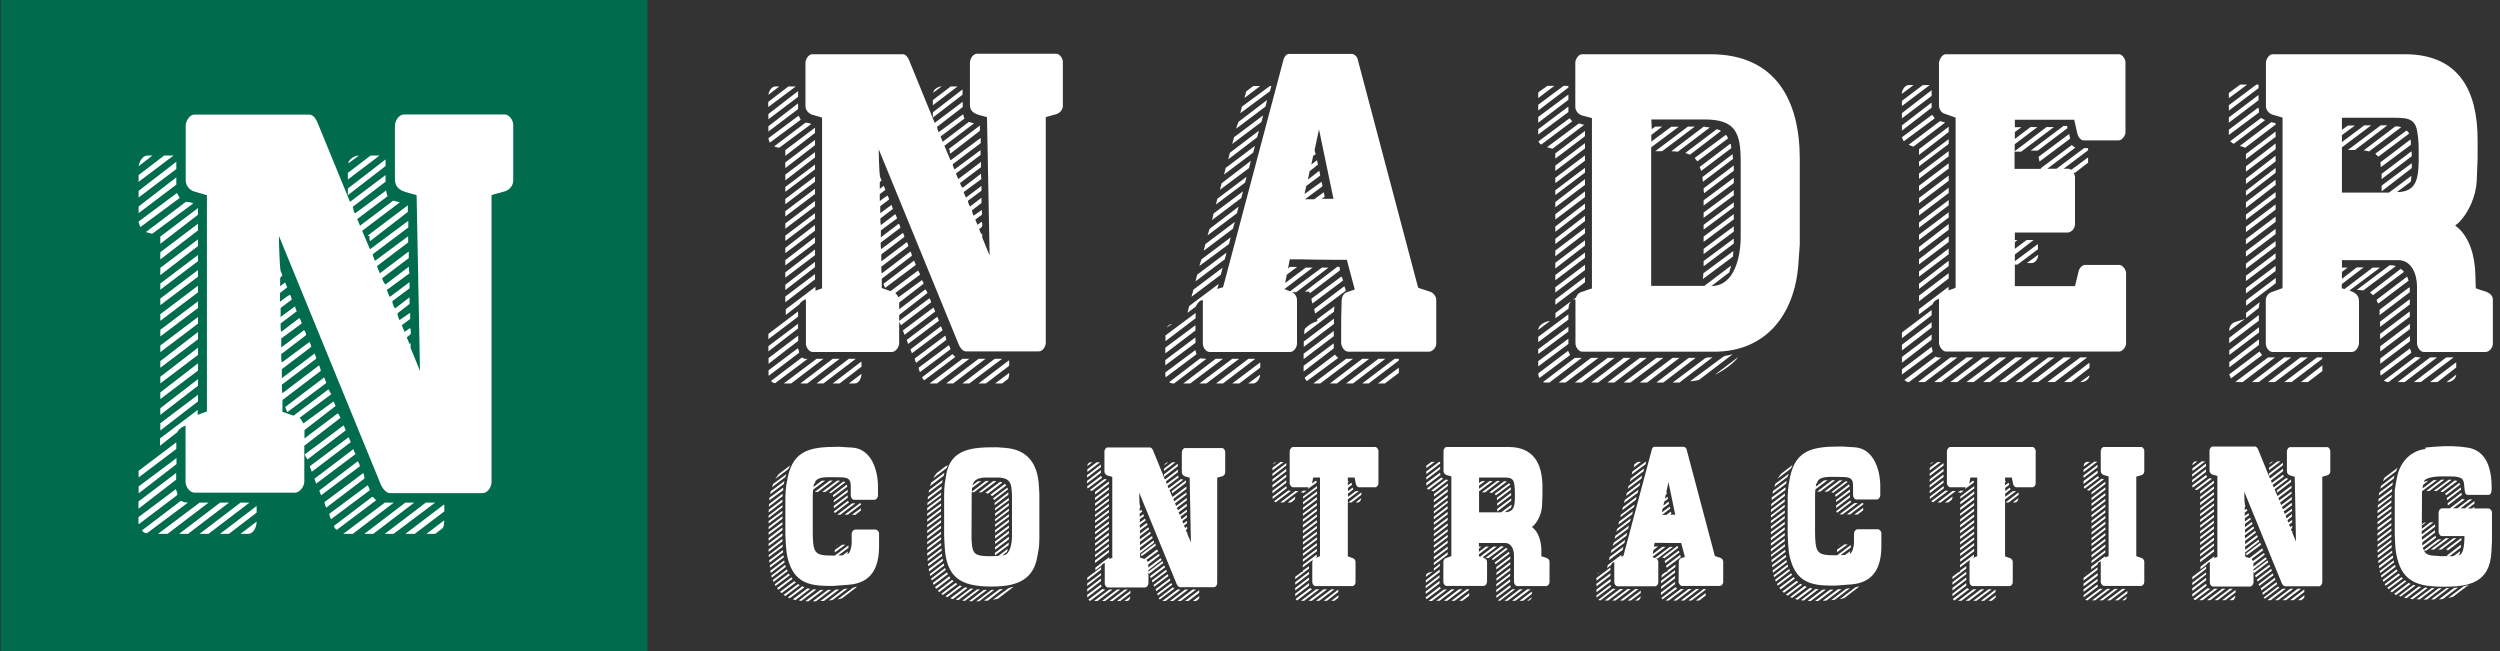
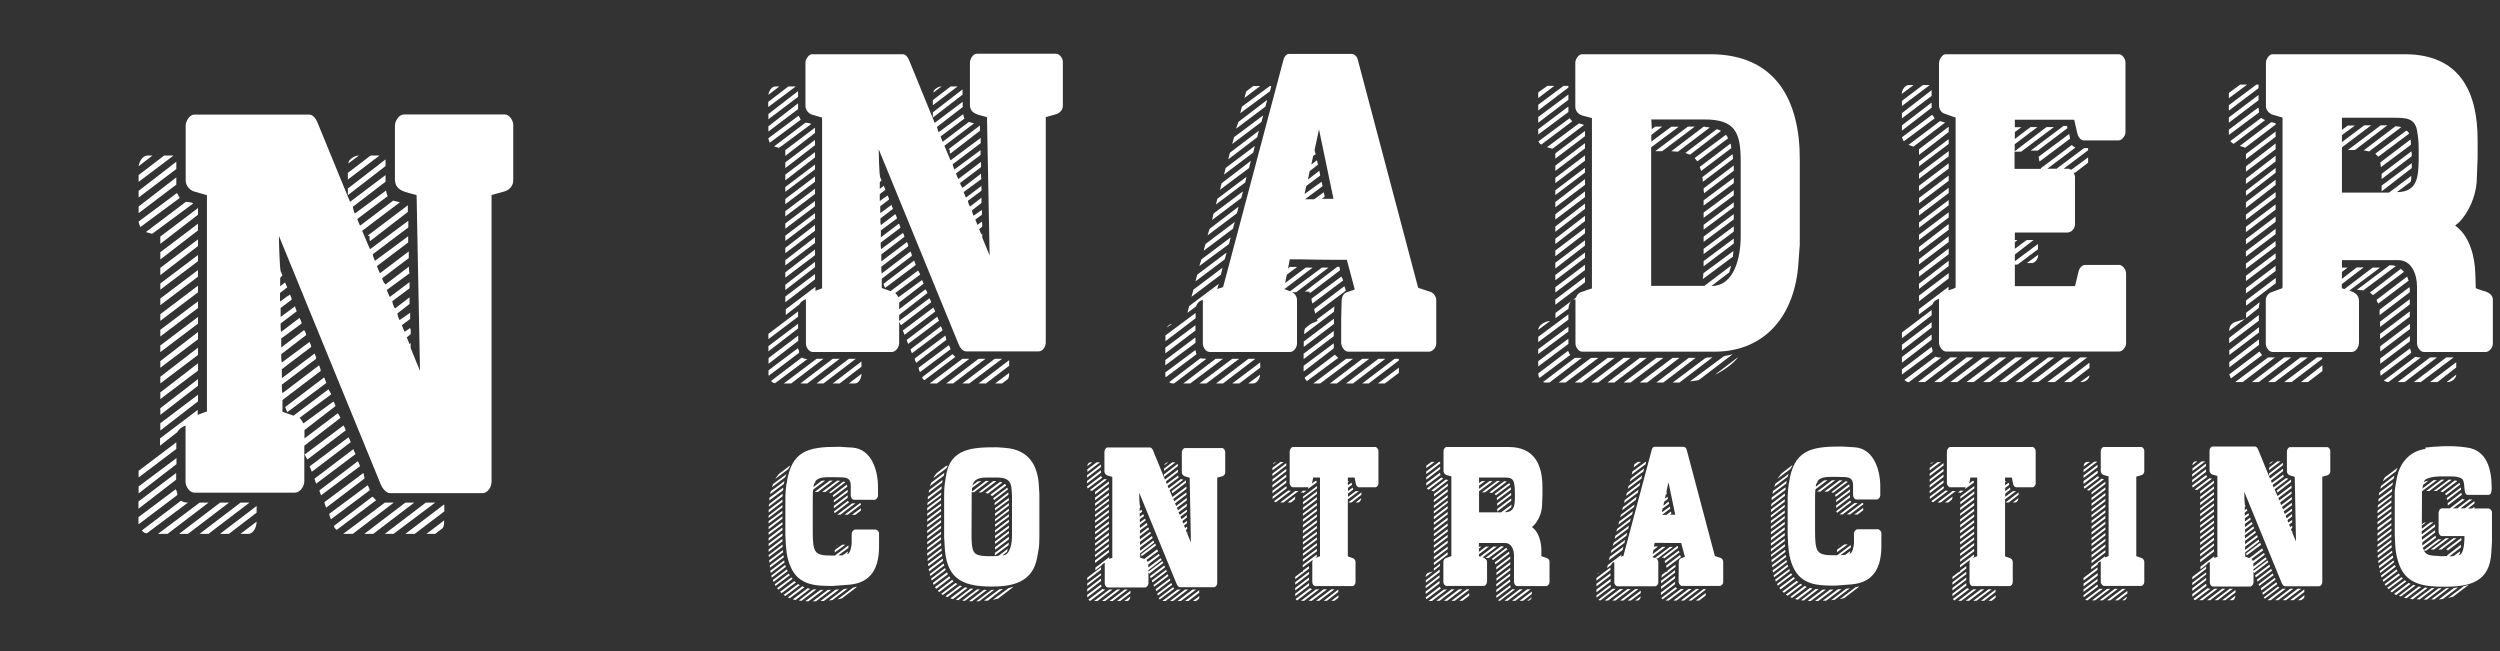
<svg xmlns="http://www.w3.org/2000/svg" width="215" height="56" viewBox="0 0 215 56" fill="none">
  <rect x="0" y="0" width="215" height="56" fill="#333333" stroke="none" />
-   <path d="M0.064 -0.003H55.673V55.997H0.064V-0.003Z" fill="#006C4D" />
  <path d="M17.796 35.44V16.786L16.645 16.453C16.261 16.307 15.97 15.92 15.97 15.534V10.777C15.97 10.444 16.301 9.858 16.684 9.858H26.608C26.938 9.858 27.177 10.244 27.282 10.484L30.101 17.359L33.157 15.054V15.627L30.339 17.786C30.392 18.026 30.431 18.212 30.524 18.359L33.197 16.387C33.249 16.533 33.249 16.72 33.342 16.866L30.722 18.838L30.96 19.411L33.818 17.253C33.818 17.253 34.149 17.346 34.387 17.399L31.146 19.851L31.82 21.436L35.115 18.985V19.558L32.059 21.863C32.059 22.009 32.204 22.343 32.244 22.436L35.102 20.317V20.85L32.429 22.875V22.929L32.667 23.502L35.155 21.623V22.196L32.866 23.928C32.866 24.021 33.011 24.354 33.157 24.461L35.168 22.929C35.168 23.022 35.168 23.408 35.221 23.502L33.263 24.941L33.501 25.514H33.554L35.221 24.261V24.794L33.739 25.9C33.739 26.087 33.885 26.433 33.977 26.526L35.221 25.567V26.14L34.176 26.953C34.176 27.046 34.268 27.379 34.361 27.525L35.274 26.899V27.432L34.559 27.965C34.612 28.112 34.745 28.445 34.797 28.538L35.274 28.205C35.327 28.352 35.327 28.445 35.327 28.591C35.327 28.645 35.327 28.738 35.274 28.778C35.274 28.778 35.036 28.964 34.983 29.018L35.221 29.591L35.313 29.497V29.924L36.12 31.896L35.829 16.853C35.829 16.791 35.812 16.76 35.776 16.76C34.969 16.52 33.964 16.467 33.964 15.414V10.804C33.964 10.418 34.295 9.845 34.731 9.845H43.424C43.807 9.845 44.138 10.378 44.138 10.711V15.521C44.138 15.947 43.847 16.294 43.464 16.44L42.273 16.773V41.449C42.273 41.875 41.942 42.408 41.505 42.408H33.541C33.21 42.408 32.919 42.022 32.773 41.729L23.988 20.291C23.988 20.824 24.041 22.835 24.133 23.315C24.186 23.408 24.279 23.648 24.279 23.648V23.701C24.279 23.701 24.133 23.795 24.094 23.941V24.621L24.517 24.288C24.57 24.434 24.702 24.714 24.702 24.714L24.081 25.194V25.913H24.133C24.226 25.82 24.755 25.434 24.941 25.34C24.993 25.434 25.086 25.633 25.086 25.767L24.133 26.486V27.259L25.377 26.34C25.377 26.433 25.47 26.673 25.523 26.766L24.133 27.819V27.965C24.133 28.205 24.133 28.352 24.186 28.538L25.761 27.339C25.814 27.432 25.946 27.725 25.946 27.819L24.186 29.111V29.884L26.145 28.392C26.237 28.445 26.33 28.725 26.33 28.818L24.186 30.457V30.697C24.186 30.697 24.186 31.03 24.239 31.176L26.621 29.404C26.674 29.497 26.766 29.737 26.766 29.831L24.239 31.749V32.522L27.057 30.403L27.203 30.79C27.203 30.79 27.15 30.843 27.15 30.883L24.292 33.041C24.292 33.041 24.239 33.041 24.239 33.095C24.239 33.241 24.239 33.721 24.292 33.814L27.441 31.416C27.441 31.416 27.587 31.749 27.587 31.896L24.292 34.401V35.413L25.245 35.746L28.248 33.481C28.341 33.628 28.486 33.907 28.486 33.907L25.761 35.933C25.906 36.079 25.999 36.226 26.092 36.412L28.672 34.534C28.764 34.627 28.857 34.92 28.857 34.92L26.184 36.985V37.705L29.042 35.546C29.135 35.6 29.227 35.84 29.28 35.933L26.171 38.331V41.409C26.171 41.835 25.787 42.368 25.364 42.368H16.724C16.301 42.368 15.957 41.835 15.957 41.449V36.599C15.666 36.692 15.388 36.892 15.242 37.172L13.761 38.331V37.705L17.002 35.253V35.68L17.769 35.386L17.796 35.44ZM13.112 13.376L11.921 14.295C11.974 13.909 12.252 13.376 12.689 13.376H13.112ZM11.921 15.054L14.118 13.376H14.925L11.921 15.641V15.068V15.054ZM30.868 13.376L29.955 14.055C29.955 13.722 30.484 13.376 30.868 13.376ZM29.915 15.441V14.868L31.873 13.376H32.641L29.915 15.441ZM29.915 16.213L33.157 13.709V14.282L29.915 16.786V16.213ZM11.921 16.986V16.413L15.163 13.909V14.535L11.921 16.986ZM11.921 17.759L15.163 15.254V15.88L11.921 18.332V17.759ZM11.921 19.052L15.216 16.6C15.216 16.6 15.454 16.986 15.454 17.026L12.067 19.531C12.067 19.531 11.921 19.145 11.921 19.105V19.052ZM13.072 20.104L12.543 19.957L15.983 17.359C16.274 17.359 16.552 17.453 16.552 17.453L16.605 17.506L13.165 20.051L13.072 20.104ZM31.635 20.251L35.075 17.652V18.225L31.834 20.73L31.781 20.637V20.304C31.781 20.304 31.688 20.304 31.635 20.251ZM13.787 20.344L17.029 17.892V18.465L13.787 20.97V20.344ZM13.787 22.316V21.69L17.029 19.238V19.811L13.787 22.316ZM13.787 23.662V23.035L17.029 20.584V21.157L13.787 23.662ZM13.787 24.381L17.029 21.929V22.462L13.787 24.914V24.381ZM13.787 25.673L17.029 23.222V23.795L13.787 26.246V25.673ZM13.787 27.592V27.019L17.029 24.567V25.14L13.787 27.592ZM13.787 28.365L17.029 25.913V26.486L13.787 28.938V28.365ZM13.787 29.71L17.029 27.259V27.832L13.787 30.284V29.71ZM13.787 31.629V31.056L17.029 28.551V29.178L13.787 31.629ZM13.787 32.975V32.402L17.029 29.897V30.523L13.787 32.975ZM13.787 33.748L17.029 31.243V31.869L13.787 34.321V33.748ZM24.53 35L27.878 32.455C27.878 32.455 28.023 32.788 28.063 32.935L24.716 35.44C24.623 35.293 24.53 35.013 24.53 35.013V35ZM13.787 35.68V35.107L17.029 32.602V33.175L13.787 35.68ZM13.787 37.025V36.399L17.029 33.947V34.52L13.787 37.025ZM26.197 39.09L29.545 36.586C29.545 36.586 29.69 36.825 29.73 37.012L26.436 39.517C26.343 39.37 26.197 39.09 26.197 39.09ZM26.819 40.583L26.634 40.103L29.981 37.598C30.074 37.785 30.167 38.025 30.167 38.025L26.819 40.569V40.583ZM11.921 40.489L15.163 38.038V38.611L11.921 41.062V40.489ZM27.19 41.595L27.044 41.169L30.392 38.624C30.445 38.811 30.577 39.05 30.577 39.05L27.19 41.595ZM11.921 42.408V41.835L15.123 39.437L15.176 39.384V39.917L11.935 42.422L11.921 42.408ZM27.481 42.168L30.775 39.663C30.868 39.81 30.96 40.09 30.96 40.09L27.613 42.595C27.613 42.595 27.468 42.262 27.468 42.168H27.481ZM27.904 43.181L31.252 40.676C31.252 40.676 31.344 40.969 31.344 41.156L28.05 43.661C27.997 43.567 27.904 43.274 27.904 43.181ZM11.908 43.128L15.15 40.676V41.249L11.908 43.754V43.128ZM28.328 44.18L31.622 41.729C31.715 41.875 31.807 42.155 31.807 42.155L28.46 44.66C28.407 44.567 28.314 44.273 28.314 44.18H28.328ZM11.908 45.046V44.473L15.11 42.075C15.203 42.222 15.256 42.408 15.256 42.555C15.203 42.555 15.203 42.608 15.203 42.608L11.961 45.06H11.908V45.046ZM28.711 45.233L32.006 42.728H32.059L32.35 43.021L28.963 45.566C28.87 45.513 28.724 45.379 28.724 45.233H28.711ZM12.199 45.619L15.547 43.074C15.639 43.074 15.732 43.168 15.785 43.168C15.93 43.221 16.023 43.221 16.169 43.221L12.636 45.859C12.451 45.859 12.305 45.766 12.213 45.619H12.199ZM14.396 45.912H13.588L17.174 43.221H17.941L14.409 45.912H14.396ZM15.401 45.912L18.934 43.221H19.701L16.169 45.912H15.401ZM17.161 45.912L20.693 43.221H21.461L17.928 45.912H17.161ZM29.518 45.912L33.104 43.221H33.871L30.339 45.912H29.532H29.518ZM31.331 45.912L34.864 43.221H35.631L32.098 45.912H31.331ZM33.091 45.912L36.623 43.221H37.43L33.845 45.912H33.077H33.091ZM35.671 45.912H34.864L38.158 43.407H38.211V43.98L35.684 45.899L35.671 45.912ZM18.921 45.912L22.069 43.514V44.087L19.688 45.912H18.921ZM37.444 45.912H36.676L38.198 44.753C38.198 44.94 38.198 45.286 38.052 45.433L37.43 45.912H37.444ZM21.355 45.912H20.68L22.069 44.86C22.069 45.339 21.778 45.912 21.355 45.912Z" fill="white" />
  <path d="M70.699 24.783V10.113L69.799 9.847C69.495 9.727 69.27 9.434 69.27 9.127V5.383C69.27 5.117 69.535 4.664 69.839 4.664H77.645C77.91 4.664 78.095 4.97 78.174 5.157L80.384 10.566L82.792 8.754V9.207L80.582 10.913C80.622 11.099 80.662 11.259 80.728 11.366L82.832 9.82C82.871 9.94 82.871 10.087 82.951 10.193L80.887 11.739L81.072 12.192L83.321 10.486C83.321 10.486 83.586 10.566 83.771 10.606L81.218 12.538L81.747 13.791L84.34 11.859V12.312L81.932 14.124C81.932 14.244 82.051 14.497 82.078 14.577L84.327 12.911V13.325L82.223 14.91V14.95L82.408 15.403L84.367 13.924V14.377L82.567 15.736C82.567 15.816 82.686 16.082 82.792 16.149L84.367 14.937C84.367 15.017 84.367 15.31 84.406 15.39L82.871 16.522L83.057 16.975H83.096L84.406 15.989V16.402L83.242 17.268C83.242 17.415 83.361 17.681 83.427 17.761L84.406 17.002V17.455L83.586 18.094C83.586 18.174 83.665 18.441 83.731 18.547L84.446 18.054V18.468L83.877 18.881C83.917 19 84.022 19.254 84.062 19.334L84.433 19.067C84.472 19.187 84.472 19.254 84.472 19.373C84.472 19.413 84.472 19.493 84.433 19.52C84.433 19.52 84.247 19.667 84.208 19.707L84.393 20.16L84.472 20.08V20.426L85.107 21.972L84.882 10.14C84.882 10.087 84.869 10.06 84.843 10.06C84.208 9.874 83.414 9.834 83.414 9.008V5.383C83.414 5.077 83.678 4.624 84.009 4.624H90.836C91.141 4.624 91.405 5.037 91.405 5.304V9.088C91.405 9.434 91.18 9.687 90.876 9.807L89.937 10.073V29.46C89.937 29.806 89.672 30.219 89.341 30.219H83.07C82.805 30.219 82.58 29.913 82.475 29.686L75.568 12.832C75.568 13.245 75.608 14.83 75.687 15.216C75.727 15.296 75.806 15.483 75.806 15.483V15.523C75.806 15.523 75.687 15.603 75.661 15.709V16.242L76.005 15.976C76.044 16.096 76.15 16.322 76.15 16.322L75.661 16.695V17.268H75.7C75.78 17.188 76.19 16.895 76.335 16.815C76.375 16.895 76.454 17.042 76.454 17.162L75.7 17.735V18.334L76.679 17.615C76.679 17.695 76.759 17.881 76.799 17.961L75.714 18.787V18.907C75.714 19.094 75.714 19.214 75.753 19.36L76.997 18.414C77.037 18.494 77.142 18.721 77.142 18.787L75.753 19.813V20.413L77.288 19.24C77.367 19.28 77.434 19.507 77.434 19.587L75.74 20.866V21.052C75.74 21.052 75.74 21.319 75.78 21.425L77.659 20.026C77.698 20.106 77.778 20.293 77.778 20.373L75.793 21.878V22.478L78.002 20.812L78.122 21.119C78.122 21.119 78.082 21.159 78.082 21.199L75.833 22.904C75.833 22.904 75.793 22.904 75.793 22.944C75.793 23.064 75.793 23.437 75.833 23.517L78.307 21.625C78.307 21.625 78.426 21.892 78.426 21.998L75.833 23.97V24.77L76.587 25.036L78.955 23.264C79.034 23.384 79.14 23.61 79.14 23.61L76.997 25.196C77.116 25.316 77.182 25.422 77.262 25.569L79.286 24.09C79.365 24.17 79.431 24.397 79.431 24.397L77.328 26.022V26.595L79.577 24.89C79.656 24.93 79.722 25.116 79.762 25.196L77.328 27.088V29.513C77.328 29.859 77.023 30.272 76.693 30.272H69.905C69.561 30.272 69.31 29.859 69.31 29.553V25.729C69.085 25.809 68.86 25.956 68.741 26.182L67.577 27.088V26.595L70.13 24.663V25.009L70.726 24.783H70.699ZM67.021 7.435L66.082 8.155C66.121 7.848 66.346 7.435 66.677 7.435H67.021ZM66.082 8.754L67.802 7.435H68.437L66.068 9.207V8.754H66.082ZM80.979 7.435L80.265 7.968C80.265 7.702 80.675 7.435 80.979 7.435ZM80.225 9.061V8.608L81.76 7.435H82.355L80.212 9.061H80.225ZM80.225 9.66L82.779 7.689V8.142L80.225 10.113V9.66ZM66.082 10.26V9.807L68.635 7.835V8.328L66.082 10.26ZM66.082 10.86L68.635 8.888V9.381L66.082 11.313V10.86ZM66.082 11.886L68.675 9.954C68.675 9.954 68.86 10.26 68.86 10.3L66.201 12.272C66.201 12.272 66.082 11.965 66.082 11.925V11.886ZM66.981 12.712L66.571 12.592L69.27 10.553C69.495 10.553 69.72 10.633 69.72 10.633L69.76 10.673L67.061 12.672L66.981 12.712ZM81.575 12.832L84.274 10.793V11.246L81.72 13.218L81.681 13.138V12.871C81.681 12.871 81.601 12.871 81.562 12.832H81.575ZM67.537 12.911L70.091 10.979V11.432L67.537 13.404V12.911ZM67.537 14.457V13.964L70.091 12.032V12.485L67.537 14.457ZM67.537 15.51V15.017L70.091 13.085V13.538L67.537 15.51ZM67.537 16.082L70.091 14.151V14.564L67.537 16.495V16.082ZM67.537 17.108L70.091 15.177V15.63L67.537 17.561V17.108ZM67.537 18.614V18.161L70.091 16.229V16.682L67.537 18.614ZM67.537 19.214L70.091 17.282V17.735L67.537 19.667V19.214ZM67.537 20.266L70.091 18.334V18.787L67.537 20.719V20.266ZM67.537 21.772V21.319L70.091 19.347V19.84L67.537 21.772ZM67.537 22.824V22.371L70.091 20.399V20.892L67.537 22.824ZM67.537 23.424L70.091 21.452V21.945L67.537 23.877V23.424ZM75.978 24.41L78.611 22.411C78.611 22.411 78.73 22.678 78.757 22.784L76.124 24.756C76.044 24.636 75.978 24.41 75.978 24.41ZM67.537 24.943V24.49L70.091 22.518V22.971L67.537 24.943ZM67.537 25.995V25.502L70.091 23.57V24.023L67.537 25.995ZM77.301 27.621L79.934 25.649C79.934 25.649 80.053 25.835 80.08 25.995L77.487 27.967C77.407 27.847 77.301 27.621 77.301 27.621ZM77.791 28.793L77.645 28.42L80.278 26.448C80.358 26.595 80.424 26.795 80.424 26.795L77.791 28.793ZM66.082 28.713L68.635 26.782V27.235L66.082 29.166V28.713ZM78.095 29.579L77.976 29.233L80.609 27.235C80.649 27.381 80.754 27.581 80.754 27.581L78.095 29.579ZM66.082 30.219V29.766L68.595 27.874L68.635 27.834V28.247L66.082 30.219ZM78.32 30.032L80.913 28.061C80.993 28.18 81.059 28.407 81.059 28.407L78.426 30.379C78.426 30.379 78.307 30.113 78.307 30.032H78.32ZM78.664 30.832L81.297 28.86C81.297 28.86 81.376 29.087 81.376 29.233L78.783 31.205C78.743 31.125 78.664 30.899 78.664 30.832ZM66.095 30.792L68.648 28.86V29.313L66.095 31.285V30.792ZM79.008 31.618L81.601 29.686C81.681 29.806 81.747 30.032 81.747 30.032L79.114 32.005C79.074 31.924 78.995 31.698 78.995 31.631L79.008 31.618ZM66.095 32.298V31.845L68.609 29.953C68.688 30.073 68.728 30.219 68.728 30.326C68.688 30.326 68.688 30.366 68.688 30.366L66.135 32.298H66.095ZM79.299 32.444L81.892 30.472H81.932L82.157 30.699L79.498 32.697C79.418 32.657 79.312 32.551 79.312 32.431L79.299 32.444ZM66.32 32.751L68.953 30.752C69.032 30.752 69.098 30.832 69.138 30.832C69.257 30.872 69.323 30.872 69.442 30.872L66.664 32.95C66.518 32.95 66.399 32.87 66.32 32.764V32.751ZM68.04 32.977H67.405L70.223 30.859H70.818L68.04 32.977ZM68.834 32.977L71.612 30.859H72.207L69.429 32.977H68.834ZM70.223 32.977L73.001 30.859H73.597L70.818 32.977H70.223ZM79.947 32.977L82.766 30.859H83.361L80.582 32.977H79.947ZM81.376 32.977L84.155 30.859H84.75L81.972 32.977H81.376ZM82.766 32.977L85.544 30.859H86.179L83.361 32.977H82.766ZM84.79 32.977H84.155L86.748 31.005H86.788V31.458L84.803 32.964L84.79 32.977ZM71.612 32.977L74.086 31.085V31.538L72.207 32.977H71.612ZM86.179 32.977H85.584L86.788 32.071C86.788 32.218 86.788 32.484 86.669 32.604L86.179 32.977ZM73.531 32.977H73.001L74.086 32.151C74.086 32.524 73.861 32.977 73.517 32.977H73.531ZM104.821 24.397L104.676 24.85L105.165 24.703L105.205 24.623L110.352 5.237C110.391 5.01 110.577 4.637 110.841 4.637H116.239C116.504 4.637 116.729 4.904 116.769 5.13L121.942 24.676L121.982 24.756L123.027 25.103C123.291 25.183 123.516 25.516 123.516 25.782V29.566C123.516 29.873 123.212 30.246 122.881 30.246H115.975C115.604 30.246 115.379 29.833 115.34 29.526V28.847C115.34 27.861 115.34 26.875 115.379 25.902C115.379 25.596 115.498 25.263 115.79 25.143L116.464 24.916L116.504 24.876L115.829 22.345C115.829 22.345 113.17 22.345 112.006 22.305H110.921L110.775 23.064V23.104L110.921 22.958H111.556L110.696 23.597C110.696 23.597 110.656 23.637 110.656 23.677L110.537 24.25V24.33L112.297 23.011H112.892L110.458 24.863L110.947 25.049L113.686 23.011H114.255L111.476 25.129H111.132C111.357 25.249 111.542 25.502 111.542 25.809V29.553C111.542 29.859 111.278 30.272 110.947 30.272H104.041C103.697 30.272 103.445 29.859 103.445 29.553V25.809C103.22 25.809 102.995 26.035 102.916 26.222C102.876 26.262 102.876 26.342 102.837 26.369L102.122 26.901L102.268 26.328C102.268 26.328 102.307 26.328 102.307 26.288L104.782 24.436H104.821V24.397ZM108.38 7.395L107.031 8.421C107.031 8.341 107.15 8.008 107.15 7.928L107.19 7.848L107.785 7.395H108.38ZM106.806 9.167L109.214 7.395H109.333L109.214 7.848L106.66 9.74L106.806 9.167ZM106.502 10.486L108.976 8.595L108.83 9.167L106.316 11.059V11.02C106.316 11.02 106.435 10.673 106.502 10.486ZM108.486 10.486L105.972 12.379L106.118 11.845V11.806L108.592 9.954L108.632 9.914L108.486 10.486ZM114.678 17.095L113.434 11.126L113.064 12.858V12.938C113.064 13.018 113.143 13.205 113.143 13.284C113.064 13.325 112.918 13.364 112.918 13.471L112.773 14.151L113.262 13.777L113.342 14.151C113.342 14.151 113.342 14.191 113.302 14.191L112.627 14.723L112.482 15.443L113.461 14.684L113.54 15.097L112.376 15.963L112.336 16.003L112.191 16.682L113.659 15.63C113.659 15.709 113.739 15.936 113.739 16.003L113.699 16.043L112.23 17.135H113.024L113.845 16.535L113.924 16.909C113.924 16.909 113.699 17.095 113.659 17.095H114.705H114.678ZM108.116 11.806L105.642 13.697V13.658C105.642 13.658 105.761 13.125 105.787 13.125L108.222 11.273L108.261 11.233C108.261 11.313 108.142 11.686 108.116 11.806ZM107.772 13.125L105.258 15.017C105.258 15.017 105.377 14.643 105.403 14.444L107.917 12.552C107.917 12.552 107.798 13.085 107.772 13.125ZM104.914 16.336L105.059 15.763L107.573 13.831L107.428 14.404V14.444L104.954 16.296L104.914 16.336ZM104.57 17.588L104.689 17.095L107.203 15.203L107.084 15.696L104.57 17.588ZM104.385 18.348L106.898 16.456L106.753 17.029L104.239 18.921L104.358 18.387L104.398 18.348H104.385ZM104.041 19.667L106.515 17.775C106.515 17.775 106.435 18.148 106.369 18.348L103.855 20.239C103.855 20.239 104.001 19.707 104.041 19.667ZM103.67 20.986L106.184 19.094V19.134C106.184 19.134 106.065 19.48 106.038 19.667L103.525 21.559C103.525 21.479 103.644 21.106 103.67 20.986ZM103.326 22.305L105.84 20.413L105.694 20.986L103.141 22.878L103.326 22.305ZM102.956 23.624L105.47 21.732V21.772C105.47 21.772 105.39 22.118 105.324 22.305L102.81 24.197L102.956 23.624ZM112.23 25.063L115.009 22.944H115.194L115.234 23.211V23.251L112.641 25.223C112.641 25.223 112.601 25.103 112.601 25.076H112.23V25.063ZM102.625 24.916L105.139 23.024L104.993 23.624L102.479 25.516V25.476L102.625 24.943V24.903V24.916ZM112.799 25.676L115.353 23.784C115.432 23.864 115.498 24.09 115.498 24.09V24.13L112.866 26.102C112.826 26.022 112.786 25.796 112.786 25.689L112.799 25.676ZM113.064 26.542L115.618 24.61L115.737 24.956C115.737 24.956 115.737 24.996 115.697 25.036L113.104 26.968L113.024 26.622C113.024 26.622 113.024 26.582 113.064 26.542ZM113.249 27.488L113.289 27.448L114.758 26.355C114.758 26.502 114.718 26.662 114.718 26.808L112.164 28.74V28.66C112.164 28.54 112.164 28.287 112.283 28.207C112.363 28.127 112.694 27.861 112.852 27.794L113.302 27.608L113.262 27.488H113.249ZM100.23 28.847L102.823 26.915V27.368L100.23 29.34V28.847ZM112.125 29.34H112.164L114.718 27.408V27.861L112.125 29.833V29.34ZM100.786 27.861L100.336 28.167C100.415 28.047 100.601 27.861 100.786 27.861ZM100.217 29.899L102.81 27.967V28.42L100.217 30.392V29.899ZM112.111 30.392H112.151L114.705 28.46V28.913L112.111 30.885V30.392ZM100.217 31.418V30.965L102.731 29.073C102.731 29.073 102.77 29.033 102.81 29.033V29.486L100.217 31.418ZM112.111 31.498V31.458L114.705 29.526V29.939C114.705 29.939 114.665 29.979 114.625 30.019L112.111 31.951V31.871V31.498ZM100.217 32.031L102.81 30.099C102.81 30.219 102.89 30.366 102.89 30.472L100.257 32.444C100.217 32.364 100.217 32.218 100.217 32.138V32.018V32.031ZM112.191 32.484L114.784 30.512H114.824C114.903 30.632 114.969 30.659 115.088 30.779L112.389 32.777C112.389 32.777 112.204 32.551 112.204 32.471L112.191 32.484ZM100.561 32.857L103.22 30.819C103.406 30.819 103.591 30.859 103.75 30.859L100.971 32.977H100.892C100.746 32.977 100.627 32.937 100.548 32.857H100.561ZM101.765 32.977L104.543 30.859H105.178L102.36 32.977H101.765ZM103.154 32.977L105.972 30.859H106.568L103.75 32.977H103.154ZM105.178 32.977H104.583L107.362 30.859H107.957L105.178 32.977ZM112.945 32.977L115.763 30.859H116.358L113.54 32.977H112.945ZM114.969 32.977H114.374L117.152 30.859H117.748L114.969 32.977ZM116.358 32.977H115.763L118.542 30.859H119.137L116.358 32.977ZM117.152 32.977L119.931 30.859H120.301V31.005L117.708 32.977H117.139H117.152ZM106.568 32.977H105.972L108.38 31.165V31.618L106.581 32.977H106.568ZM119.097 32.977H118.502L120.301 31.618V32.071L119.097 32.977ZM107.758 32.977H107.348L108.367 32.218C108.367 32.524 108.102 32.977 107.772 32.977H107.758ZM136.906 24.77V10.153L136.046 9.927C135.702 9.807 135.477 9.514 135.477 9.167V5.383C135.477 5.117 135.742 4.664 136.046 4.664H147.08C152.743 4.664 154.781 8.674 154.781 13.658V21.026L154.661 22.691C154.357 27.035 151.883 30.246 147.424 30.246H136.086C135.742 30.246 135.49 29.833 135.49 29.526V25.742C135.08 25.742 134.895 26.195 134.895 26.542L133.77 27.368V26.915L135.53 25.596C135.53 25.596 135.609 25.409 135.649 25.369C135.794 25.143 136.019 25.103 136.284 25.023C136.284 25.023 136.31 25.009 136.363 24.983L136.932 24.796L136.906 24.77ZM133.678 7.382L132.288 8.435V8.062C132.288 8.062 132.288 7.942 132.328 7.915L133.082 7.382H133.678ZM132.288 9.008L134.471 7.382H134.882V7.529L132.288 9.501V9.008ZM132.288 10.06L134.882 8.128V8.581L132.288 10.553V10.06ZM132.288 11.566V11.113L134.802 9.221C134.802 9.221 134.842 9.181 134.882 9.181V9.634L132.288 11.566ZM132.328 12.139L134.987 10.167C135.067 10.287 135.133 10.313 135.212 10.433L132.553 12.432C132.553 12.432 132.474 12.392 132.434 12.352C132.394 12.312 132.315 12.205 132.315 12.125L132.328 12.139ZM142.013 10.247L142.053 11.113C142.053 11.113 142.278 10.926 142.357 10.886H142.952L142.013 11.606V12.179L143.733 10.899H144.368L142 12.672V24.583H146.577L148.866 22.851V22.891C148.866 22.891 148.721 23.384 148.721 23.424L147.186 24.596C149.21 24.596 149.7 21.985 149.7 20.359V13.897C149.7 11.406 149.25 10.273 146.591 10.273H142.013V10.247ZM133.453 12.778L133.042 12.658L135.781 10.62H135.821L136.231 10.74L133.532 12.778H133.453ZM142.344 13.005L145.162 10.886H145.757L142.939 13.005H142.344ZM143.733 13.005L146.472 10.926C146.472 10.926 146.511 10.886 146.551 10.886C146.591 10.886 146.67 10.926 146.697 10.926C146.816 10.926 147.041 10.966 147.041 10.966L144.302 13.045C144.183 13.045 143.812 13.005 143.733 13.005ZM144.937 13.151L147.636 11.113C147.715 11.113 147.98 11.233 148.006 11.259L145.347 13.298C145.268 13.298 144.937 13.151 144.937 13.151ZM133.757 13.644V13.191L136.31 11.259V11.712L133.757 13.644ZM145.77 13.604V13.564L148.43 11.592C148.509 11.672 148.575 11.779 148.615 11.899L145.982 13.871L145.863 13.751C145.863 13.711 145.744 13.631 145.744 13.604H145.77ZM133.757 14.244L136.31 12.312V12.765L133.757 14.697V14.244ZM146.22 14.324L148.813 12.352L148.853 12.432C148.853 12.432 148.893 12.658 148.893 12.738L146.339 14.67L146.3 14.71L146.181 14.364C146.181 14.364 146.181 14.324 146.22 14.324ZM146.445 15.603L146.406 15.23L148.999 13.258C148.999 13.258 149.038 13.524 149.038 13.671L146.485 15.603L146.445 15.643V15.603ZM133.757 15.296L136.31 13.364V13.818L133.757 15.749V15.296ZM146.511 16.202L149.105 14.23V14.684L146.551 16.616C146.511 16.469 146.511 16.349 146.511 16.202ZM133.757 16.775V16.362L136.31 14.43V14.843L133.757 16.775ZM146.511 17.681V17.228L149.105 15.296V15.749L146.511 17.681ZM133.757 17.828V17.375L136.31 15.403V15.896L133.757 17.828ZM146.511 18.281L149.105 16.349V16.802L146.511 18.734V18.281ZM133.757 18.427L136.31 16.456V16.949L133.757 18.881V18.427ZM146.511 19.334L149.105 17.402V17.815L146.511 19.747V19.334ZM133.757 19.933V19.48L136.31 17.508V17.961L133.757 19.933ZM146.511 20.346L149.105 18.414V18.867L146.511 20.799V20.346ZM133.757 20.986V20.533L136.31 18.561V19.014L133.757 20.986ZM146.511 21.399L149.105 19.467V19.92L146.511 21.852V21.399ZM133.757 21.545L136.31 19.613V20.066L133.757 22.038V21.545ZM146.511 22.904V22.451L149.105 20.519V20.932L149.065 20.972L146.511 22.904ZM133.757 23.091V22.598L136.31 20.666V21.119L133.757 23.091ZM146.485 23.504L149.038 21.612H149.078C149.038 21.758 149.038 22.065 149.038 22.065L146.445 23.997C146.445 23.917 146.485 23.65 146.485 23.624V23.504ZM133.757 24.103V23.65L136.31 21.718V22.172L133.757 24.103ZM133.757 24.703L136.31 22.771V23.224L133.757 25.156V24.703ZM133.757 25.756L136.31 23.824V24.277L133.757 26.209V25.756ZM132.288 29.42V28.967L134.882 27.035V27.488L132.288 29.42ZM133.307 27.608L132.288 28.367C132.288 27.954 132.923 27.608 133.307 27.608ZM132.288 30.032L134.882 28.101V28.514L132.288 30.446V30.032ZM132.288 31.512V31.058L134.882 29.127V29.579L132.288 31.512ZM132.288 32.111L134.842 30.179C134.921 30.259 134.921 30.299 134.961 30.406L135.04 30.526L132.407 32.497C132.328 32.497 132.288 32.191 132.288 32.124V32.111ZM145.387 32.791H145.347L148.205 30.672C148.284 30.632 148.39 30.592 148.43 30.592C148.509 30.592 148.88 30.512 148.959 30.472H148.999L146.114 32.671C146.035 32.711 145.479 32.791 145.4 32.791H145.387ZM147.49 32.218L149.475 30.712C149.131 31.245 148.046 31.991 147.49 32.218ZM144.447 32.897H143.852L146.63 30.819C146.749 30.739 146.895 30.739 147.001 30.739H147.266L144.487 32.857L144.447 32.897ZM132.698 32.857L135.437 30.779H136.033L133.254 32.897H132.844C132.844 32.897 132.725 32.857 132.698 32.857ZM134.048 32.897L136.826 30.779H137.462L134.643 32.897H134.048ZM136.033 32.897H135.437L138.255 30.779H138.851L136.033 32.897ZM136.853 32.897L139.631 30.779H140.227L137.448 32.897H136.853ZM138.242 32.897L141.021 30.779H141.616L138.838 32.897H138.242ZM140.227 32.897H139.631L142.45 30.779H143.045L140.227 32.897ZM141.656 32.897H141.021L143.839 30.779H144.434L141.656 32.897ZM142.45 32.897L145.228 30.779H145.823L143.045 32.897H142.45ZM168.183 24.663V10.113L167.204 9.767C166.94 9.687 166.754 9.354 166.754 9.088V5.423C166.754 5.157 167.019 4.664 167.323 4.664H182.221C182.525 4.664 182.79 5.077 182.79 5.344V11.393C182.79 11.659 182.486 12.072 182.221 12.072H179.178C178.913 12.072 178.689 11.699 178.649 11.473L178.384 10.3H173.277V10.94H173.846L173.277 11.353V11.952L174.627 10.926H175.222L173.264 12.405V13.005L176.003 10.926H176.638L173.82 13.045H173.251V14.524H175.54L175.5 14.484L175.54 14.444L178.173 12.472C178.252 12.552 178.358 12.618 178.477 12.698L176.069 14.51H176.863L179.231 12.738H179.575V12.925L177.471 14.51H177.881C177.961 14.51 178.027 14.59 178.146 14.59L179.575 13.538V13.991L178.45 14.857H178.331C178.371 14.937 178.45 15.083 178.45 15.23V19.28C178.45 19.653 178.146 20 177.776 20H173.277V20.639H173.502C173.502 20.639 173.317 20.786 173.277 20.826V21.399L174.296 20.639H174.891L173.277 21.892V22.465L175.262 20.986V21.439L173.502 22.758H173.277V24.61H178.45L178.755 23.357C178.794 23.131 179.019 22.784 179.324 22.784H182.248C182.552 22.784 182.843 23.197 182.843 23.504V29.553C182.843 29.819 182.539 30.232 182.248 30.232H167.35C167.045 30.232 166.754 29.779 166.754 29.473V25.689C166.569 25.769 166.384 25.835 166.265 26.035C166.225 26.075 166.225 26.155 166.185 26.182L165.021 27.048V26.595L167.575 24.663V24.97C167.654 24.93 168.064 24.823 168.17 24.743L168.183 24.663ZM164.161 7.315H164.571L163.553 8.075C163.553 7.768 163.817 7.315 164.148 7.315H164.161ZM163.566 9.127V8.674L165.365 7.315H165.961L163.553 9.127H163.566ZM163.566 9.727L166.119 7.755V8.248L163.566 10.18V9.727ZM163.566 11.233V10.78L166.08 8.848H166.119V9.261L163.566 11.233ZM163.566 11.806L166.159 9.874C166.278 9.994 166.305 10.06 166.384 10.18L163.725 12.152C163.725 12.152 163.579 11.886 163.579 11.806H163.566ZM164.545 12.605L164.135 12.458L166.834 10.42H166.873L167.284 10.54L164.545 12.618V12.605ZM174.64 12.951L177.458 10.833H177.762C177.762 10.833 177.802 10.953 177.802 11.02L175.249 12.951H174.653H174.64ZM165.034 13.325V12.832L167.588 10.899V11.353L165.034 13.325ZM175.394 13.897L175.315 13.484L177.908 11.552L177.948 11.512L178.027 11.925L175.394 13.897ZM165.034 13.897L167.588 11.965V12.379L165.034 14.31V13.897ZM165.034 14.923L167.588 12.991V13.444L165.034 15.376V14.923ZM165.034 16.429V15.976L167.588 14.044V14.497L165.034 16.429ZM165.034 17.482V17.029L167.588 15.097V15.55L165.034 17.482ZM165.034 18.081L167.588 16.149V16.602L165.034 18.534V18.081ZM165.034 19.587V19.134L167.588 17.202V17.655L165.034 19.587ZM165.034 20.639V20.186L167.588 18.254V18.707L165.034 20.639ZM165.034 21.239L167.588 19.267V19.76L165.034 21.692V21.239ZM165.034 22.291L167.588 20.32V20.812L165.034 22.744V22.291ZM165.034 23.797V23.344L167.588 21.372V21.865L165.034 23.797ZM174.719 22.625H174.309L175.288 21.905C175.288 22.212 175.063 22.625 174.719 22.625ZM165.034 24.397L167.588 22.425V22.878L165.034 24.85V24.397ZM165.034 25.422L167.588 23.491V23.944L165.034 25.916V25.422ZM163.566 28.594L166.119 26.662V27.115L163.566 29.087V28.594ZM163.566 29.646L166.119 27.714V28.167L163.566 30.139V29.646ZM163.566 31.192V30.699L166.119 28.767V29.22L163.566 31.192ZM163.566 31.765L166.119 29.833C166.159 29.979 166.199 30.099 166.199 30.246L166.159 30.286L163.605 32.178L163.566 32.218V31.765ZM163.791 32.671L166.45 30.672C166.635 30.752 166.754 30.752 166.94 30.752L164.161 32.87C164.016 32.87 163.857 32.751 163.791 32.684V32.671ZM164.955 32.857L167.733 30.739H168.329L165.55 32.857H164.955ZM166.94 32.857H166.344L169.123 30.739H169.718L166.94 32.857ZM168.329 32.857H167.733L170.472 30.779L170.552 30.739H171.147L168.329 32.857ZM169.123 32.857L171.941 30.739H172.536L169.797 32.817C169.797 32.817 169.758 32.857 169.718 32.857H169.123ZM170.552 32.857L173.33 30.739H173.925L171.147 32.857H170.552ZM172.536 32.857H171.941L174.719 30.739H175.354L172.536 32.857ZM173.33 32.857L176.148 30.739H176.677L173.899 32.857H173.33ZM175.288 32.857H174.693L177.471 30.739H178.106L175.288 32.857ZM176.082 32.857L178.9 30.739H179.496L176.717 32.857H176.082ZM177.511 32.857L179.694 31.192V31.645L178.12 32.857H177.524H177.511ZM178.9 32.857L179.694 32.284C179.694 32.591 179.324 32.857 179.019 32.857H178.9ZM196.299 24.623V10.113L195.399 9.847C195.095 9.727 194.87 9.434 194.87 9.127V5.383C194.87 5.117 195.134 4.664 195.439 4.664H206.804C211.501 4.664 213.075 7.835 213.075 12.032V13.578L212.996 15.616C212.917 16.869 212.321 18.294 211.421 19.174C211.382 19.214 211.157 19.36 211.157 19.4C211.197 19.44 211.276 19.52 211.302 19.52C212.427 20.426 212.837 22.131 212.877 23.53L212.917 24.783C213.062 24.863 213.671 25.049 213.816 25.089C214.12 25.209 214.385 25.436 214.385 25.769V29.553C214.385 29.899 214.081 30.272 213.75 30.272H208.458C208.114 30.272 207.862 29.819 207.862 29.513V24.636C207.862 23.61 207.413 22.371 206.248 22.371H201.406V23.011H201.895L201.406 23.384V23.983L202.676 22.998H203.271L201.393 24.436V24.783L201.617 24.863L204.052 23.011H204.687L202.054 24.983C202.544 25.169 202.874 25.356 202.874 25.929V29.446C202.874 29.793 202.649 30.272 202.239 30.272H195.452C195.108 30.272 194.857 29.859 194.857 29.553V25.809C194.857 25.502 195.081 25.209 195.346 25.129L196.285 24.783L196.299 24.623ZM191.681 8.448V7.995L192.66 7.275H193.256L191.681 8.448ZM191.681 9.048L194.049 7.275H194.235V7.582L191.681 9.514V9.061V9.048ZM191.681 10.1L194.235 8.168V8.621L191.681 10.553V10.1ZM191.681 11.606V11.153L194.195 9.261C194.274 9.301 194.274 9.567 194.274 9.674L191.681 11.606ZM191.8 12.139L194.46 10.14C194.579 10.22 194.645 10.26 194.804 10.327L192.105 12.365C192.025 12.365 191.8 12.139 191.8 12.139ZM201.406 10.14V11.166C201.485 11.126 201.856 10.82 201.935 10.793H202.53L201.406 11.619V12.219L203.324 10.78H203.92L201.406 12.672V16.562H205.454L207.373 15.123C207.373 15.243 207.373 15.576 207.293 15.656L206.129 16.522C207.929 16.522 207.968 15.163 208.008 13.804V13.231C208.008 12.632 208.008 11.979 207.889 11.379C207.743 10.127 206.91 10.127 205.825 10.127H201.393L201.406 10.14ZM193.031 12.672L192.621 12.552L195.32 10.513H195.359L195.703 10.593V10.713L193.11 12.685C193.11 12.685 193.07 12.725 193.031 12.725V12.685V12.672ZM201.922 12.898L204.74 10.78H205.309L202.53 12.898H201.935H201.922ZM203.311 12.938H203.271L206.01 10.86C206.129 10.86 206.46 10.899 206.5 10.94L203.801 12.978C203.801 12.978 203.801 13.018 203.761 13.018C203.615 13.018 203.417 12.938 203.311 12.938ZM204.29 13.205L206.949 11.233C207.068 11.273 207.174 11.419 207.174 11.499L204.541 13.471C204.462 13.391 204.356 13.325 204.277 13.205H204.29ZM193.15 13.697V13.245L195.703 11.313V11.766L193.15 13.697ZM204.713 13.964L207.307 11.992V12.032C207.307 12.032 207.346 12.259 207.346 12.445L204.753 14.377L204.713 13.964ZM193.15 14.763V14.31L195.703 12.338V12.832L193.15 14.763ZM204.819 14.95L207.373 13.018C207.413 13.098 207.413 13.284 207.413 13.431L204.819 15.403V14.95ZM193.15 15.363L195.703 13.391V13.884L193.15 15.816V15.363ZM204.819 15.963L207.413 14.031V14.404C207.413 14.404 207.413 14.484 207.373 14.484L204.819 16.456V15.963ZM193.15 16.829V16.416L195.703 14.444V14.857L193.15 16.829ZM193.15 17.881V17.388L195.703 15.456V15.909L193.15 17.881ZM193.15 18.454L195.703 16.522V16.975L193.15 18.907V18.454ZM193.15 19.507L195.703 17.575V18.028L193.15 19.96V19.507ZM193.15 21.012V20.559L195.703 18.627V19.08L193.15 21.012ZM193.15 21.612L195.703 19.68V20.133L193.15 22.065V21.612ZM193.15 22.665L195.703 20.733V21.186L193.15 23.117V22.665ZM193.15 24.17V23.717L195.703 21.785V22.238L193.15 24.17ZM202.689 24.93L205.507 22.811C205.693 22.811 205.878 22.811 206.036 22.891L203.298 24.93C203.298 24.93 203.298 24.97 203.258 24.97C203.073 24.97 202.888 24.93 202.689 24.93ZM193.15 25.236V24.783L195.664 22.891L195.703 22.851V23.304L193.15 25.236ZM203.814 25.156L206.473 23.117C206.473 23.117 206.738 23.344 206.738 23.384L204.078 25.383C203.999 25.303 203.893 25.236 203.814 25.156ZM204.383 25.796L204.422 25.756L207.016 23.784L207.135 24.13C207.135 24.13 207.135 24.17 207.095 24.17L204.541 26.102C204.462 26.022 204.396 25.875 204.396 25.796H204.383ZM193.163 25.835L195.717 23.904V24.357L193.163 26.288V25.835ZM204.647 26.635L207.201 24.703C207.201 24.703 207.241 24.743 207.241 24.783V25.129L204.647 27.101V26.648V26.635ZM204.687 28.114V27.661L207.241 25.729V26.182L204.687 28.114ZM193.163 27.355V26.901L194.327 25.995C194.288 26.182 194.288 26.342 194.248 26.488L193.163 27.355ZM204.687 28.713L207.241 26.782V27.235L204.687 29.166V28.713ZM191.708 29.513V29.06L194.261 27.088V27.581L191.708 29.513ZM192.197 27.701L193.057 27.434L191.708 28.46C191.708 28.087 191.893 27.821 192.197 27.701ZM204.7 30.232V29.779L207.254 27.847V28.3L204.7 30.232ZM191.721 30.113L194.274 28.141V28.594L191.721 30.526V30.113ZM204.7 31.285V30.832L207.254 28.9V29.353L204.7 31.285ZM191.721 31.591V31.138L194.235 29.206H194.274V29.66L191.721 31.591ZM204.7 31.898L207.254 29.966C207.293 30.046 207.373 30.272 207.373 30.339L204.74 32.311C204.7 32.191 204.7 32.084 204.7 31.965V31.885V31.898ZM191.721 32.204C191.721 32.204 191.721 32.164 191.761 32.164L194.314 30.232C194.393 30.352 194.46 30.419 194.539 30.539L191.906 32.511L191.866 32.551C191.866 32.551 191.721 32.244 191.721 32.204ZM205.005 32.737L207.704 30.699H207.823C207.942 30.739 208.087 30.739 208.193 30.739L205.415 32.857C205.269 32.857 205.15 32.817 205.005 32.737ZM192.277 32.817L195.055 30.739H195.65L192.872 32.857H192.277V32.817ZM194.261 32.857H193.666L196.444 30.739H197.04L194.261 32.857ZM195.055 32.857L197.833 30.739H198.469L195.65 32.857H195.055ZM196.444 32.857L199.262 30.739H199.712V30.859L197.079 32.857H196.444ZM206.804 32.857H206.209L208.987 30.739H209.582L206.804 32.857ZM208.193 32.857H207.598L210.376 30.739H211.011L208.193 32.857ZM208.987 32.857L211.236 31.152V31.605L209.622 32.857H208.987ZM198.482 32.857H197.886L199.725 31.418V31.911L198.482 32.857ZM210.416 32.857L211.236 32.218C211.236 32.564 210.826 32.857 210.522 32.857H210.403H210.416Z" fill="white" />
  <path d="M67.648 41.611C68.031 38.746 69.526 38.426 72.08 38.426C72.146 38.426 72.397 38.426 72.437 38.44L73.297 38.493C74.951 38.6 75.507 40.452 75.507 41.864V42.623C75.507 42.783 75.361 42.983 75.202 42.983H73.469C73.271 42.983 73.165 42.757 73.165 42.597V41.771C73.165 41.211 72.913 41.065 72.371 41.051C72.278 41.051 71.842 41.038 71.736 41.038H71.141C70.77 41.051 70.241 41.091 70.069 41.491C70.082 41.477 70.135 41.451 70.161 41.451C70.016 41.557 69.963 41.664 69.963 41.877L70.664 41.344C70.77 41.331 70.863 41.331 70.969 41.331L69.936 42.104C69.897 42.25 69.897 42.743 69.897 42.877V45.794C69.897 46.114 69.91 46.434 69.936 46.727C70.029 47.5 70.254 47.7 71.022 47.766C71.22 47.766 71.405 47.78 71.617 47.78H71.762C71.762 47.78 71.802 47.78 71.815 47.766L72.966 46.9V47.114L72.093 47.766C72.212 47.766 72.358 47.766 72.477 47.753L72.927 47.42C72.927 47.486 72.887 47.58 72.861 47.646C73.125 47.646 73.244 46.927 73.244 46.727V45.901C73.244 45.741 73.39 45.541 73.562 45.541H75.282C75.441 45.541 75.599 45.715 75.599 45.874V46.967C75.599 48.739 75.004 50.125 73.019 50.285L71.63 50.391C70.122 50.391 68.719 50.351 68.005 48.779C67.833 48.393 67.701 47.926 67.648 47.513L67.582 46.82L67.542 46.008V42.797C67.542 42.41 67.582 41.997 67.634 41.597L67.648 41.611ZM67.793 40.345L66.668 41.198C66.668 41.198 66.92 40.825 66.973 40.771L67.899 40.065C67.899 40.065 67.952 40.052 67.965 40.052L67.925 40.105C67.925 40.105 67.806 40.318 67.78 40.358L67.793 40.345ZM67.528 41.038L66.391 41.904C66.391 41.904 66.457 41.677 66.483 41.624L67.634 40.771L67.528 41.038ZM70.347 42.304H70.069L71.352 41.331H71.63L70.347 42.304ZM70.704 42.304L72.001 41.331C72.067 41.331 72.172 41.344 72.252 41.344L70.995 42.304H70.982C70.982 42.304 70.757 42.317 70.717 42.304H70.704ZM66.285 42.25L67.462 41.371L67.409 41.624L66.232 42.503C66.232 42.503 66.232 42.464 66.245 42.45C66.245 42.397 66.285 42.25 66.285 42.25ZM71.286 42.37L72.53 41.411C72.596 41.411 72.675 41.451 72.702 41.477L71.458 42.41C71.458 42.41 71.339 42.37 71.286 42.357V42.37ZM71.617 42.597L72.821 41.677C72.821 41.677 72.874 41.837 72.874 41.851L71.67 42.757L71.617 42.597ZM66.166 43.036V42.81L67.356 41.931V42.157L66.166 43.036ZM71.71 43.023L72.9 42.117V42.33L71.71 43.21V43.01V43.023ZM66.153 43.343L67.29 42.464H67.304V42.677L66.113 43.583C66.113 43.583 66.126 43.383 66.153 43.356V43.343ZM71.71 43.503L72.9 42.597V42.81L71.71 43.716V43.503ZM66.113 43.836L67.29 42.956V43.17L66.1 44.076C66.1 44.076 66.1 43.916 66.113 43.849V43.836ZM71.723 43.982L72.913 43.076C72.913 43.076 72.98 43.17 73.019 43.196L71.789 44.129C71.789 44.129 71.696 43.969 71.723 43.969V43.982ZM72.001 44.262L73.284 43.289H73.562L72.278 44.262H72.001ZM72.636 44.262L73.932 43.289H74.038V43.41L72.913 44.262H72.636ZM66.1 44.542V44.342L67.29 43.436V43.636L66.1 44.542ZM73.284 44.262L74.038 43.703V43.902L73.562 44.276H73.284V44.262ZM66.1 45.022V44.809L67.29 43.929V44.142L66.1 45.022ZM66.1 45.301L67.29 44.395V44.609L66.1 45.515V45.301ZM66.1 45.781L67.29 44.902V45.115L66.1 45.994V45.781ZM66.1 46.487V46.274L67.251 45.395C67.251 45.395 67.264 45.381 67.29 45.381V45.595L66.1 46.501V46.487ZM66.1 46.967V46.754L67.251 45.888C67.251 45.888 67.264 45.874 67.29 45.874V46.087L66.1 46.967ZM66.1 47.247L67.29 46.341V46.554L66.1 47.46V47.247ZM66.113 47.726L67.304 46.82V47.033L66.113 47.913V47.713V47.726ZM71.789 47.513V47.3L72.424 46.847H72.702L71.789 47.513ZM72.053 46.847L71.855 46.994C71.908 46.927 71.974 46.874 72.053 46.847ZM66.139 48.193L67.317 47.313C67.317 47.313 67.356 47.42 67.356 47.486L66.166 48.393C66.166 48.393 66.153 48.246 66.153 48.193H66.139ZM66.192 48.632L67.37 47.753C67.37 47.753 67.409 47.86 67.409 47.926C67.409 47.94 67.409 47.926 67.396 47.94L66.219 48.819C66.219 48.819 66.206 48.672 66.206 48.619L66.192 48.632ZM66.258 49.072L67.436 48.193C67.436 48.193 67.476 48.339 67.476 48.366L66.285 49.272C66.285 49.272 66.245 49.112 66.245 49.099C66.245 49.085 66.258 49.085 66.258 49.085V49.072ZM66.325 49.498H66.338L67.528 48.579L67.582 48.752L66.377 49.672C66.364 49.605 66.325 49.498 66.325 49.498ZM66.47 49.871L67.674 48.965C67.674 48.965 67.74 49.085 67.727 49.125L66.523 50.045L66.47 49.898V49.858V49.871ZM66.629 50.245L67.833 49.325L67.925 49.472L66.695 50.391C66.695 50.391 66.655 50.325 66.642 50.298C66.642 50.285 66.629 50.245 66.629 50.245ZM66.933 50.724L66.827 50.578L68.058 49.658L68.164 49.778L66.96 50.698H66.946L66.933 50.724ZM67.079 50.897L68.309 49.978C68.309 49.978 68.415 50.071 68.455 50.085L67.224 51.004H67.211C67.211 51.004 67.105 50.897 67.092 50.897H67.079ZM67.383 51.164L68.627 50.231C68.627 50.231 68.772 50.298 68.785 50.325L67.542 51.257C67.542 51.257 67.396 51.164 67.383 51.164ZM67.754 51.377L68.997 50.418H69.01L69.182 50.511L67.925 51.444C67.925 51.444 67.767 51.39 67.754 51.377ZM72.027 51.55L73.363 50.538C73.469 50.524 73.575 50.484 73.668 50.444H73.681C73.681 50.444 73.641 50.511 73.615 50.538L72.411 51.457C72.411 51.457 72.093 51.55 72.053 51.55H72.04H72.027ZM68.19 51.537L69.434 50.604C69.434 50.604 69.434 50.591 69.473 50.591L69.672 50.644L68.415 51.604C68.322 51.59 68.216 51.55 68.203 51.55L68.19 51.537ZM71.59 51.604L71.273 51.644L72.569 50.658C72.569 50.658 72.847 50.618 72.887 50.618H72.9L71.59 51.604ZM68.68 51.644H68.693L69.936 50.684H69.976C70.042 50.684 70.135 50.684 70.201 50.698L68.944 51.657C68.944 51.657 68.931 51.67 68.904 51.67C68.865 51.67 68.733 51.657 68.68 51.63V51.644ZM70.836 51.684H70.558L71.855 50.711C71.895 50.698 71.974 50.698 72.053 50.698H72.172L70.876 51.67C70.876 51.67 70.863 51.684 70.836 51.684ZM69.262 51.697L70.545 50.738C70.638 50.724 70.744 50.724 70.823 50.738L69.526 51.71H69.407L69.288 51.697H69.275H69.262ZM69.897 51.71L71.18 50.738H71.193C71.193 50.738 71.365 50.724 71.418 50.724C71.418 50.724 71.458 50.738 71.471 50.738L70.175 51.71H69.897ZM85.774 38.466L86.475 38.52C88.46 38.679 89.267 39.999 89.346 41.837L89.386 42.49V46.221C89.386 46.607 89.373 47.033 89.293 47.407L89.201 47.913C88.83 50.071 87.11 50.444 85.284 50.444C82.545 50.444 81.341 49.632 81.236 46.86L81.196 46.154V42.583C81.196 42.264 81.209 41.931 81.249 41.611L81.341 41.025C81.672 38.493 83.723 38.466 85.76 38.466H85.774ZM80.548 40.691L81.315 40.105C81.315 40.105 81.434 40.038 81.513 40.038L81.394 40.265L80.27 41.118C80.336 40.958 80.442 40.838 80.548 40.691ZM80.071 41.517L81.222 40.651L81.156 40.918L81.143 40.931L79.992 41.797V41.757C79.992 41.757 80.058 41.557 80.085 41.504L80.071 41.517ZM83.67 41.717L84.067 41.411C84.067 41.411 84.371 41.358 84.398 41.358H84.411L83.604 41.957C83.604 41.957 83.591 41.971 83.591 41.997V42.277L84.781 41.358H85.059L83.776 42.33H83.564V42.73L83.551 46.034C83.551 46.087 83.551 46.474 83.564 46.581C83.617 47.726 83.961 47.793 84.967 47.833C85.033 47.833 85.84 47.833 85.88 47.793L86.647 47.207H86.66C86.66 47.22 86.621 47.433 86.594 47.46L86.21 47.766C86.912 47.766 87.031 46.62 87.031 46.074V42.543L86.991 42.037C86.925 41.184 86.409 41.065 85.641 41.065H84.887C84.464 41.065 83.882 41.118 83.697 41.557C83.657 41.611 83.644 41.664 83.644 41.717H83.67ZM79.912 42.144L81.064 41.278L81.024 41.504L79.873 42.37H79.86C79.86 42.37 79.899 42.197 79.912 42.144ZM84.16 42.343L85.416 41.371C85.522 41.371 85.628 41.371 85.694 41.384L84.411 42.343H84.146H84.16ZM84.953 42.45L84.742 42.383L85.985 41.451C85.985 41.451 85.999 41.438 86.025 41.438C86.078 41.438 86.171 41.477 86.197 41.504L84.953 42.464V42.45ZM85.178 42.543L86.422 41.611C86.422 41.611 86.462 41.624 86.462 41.651C86.475 41.664 86.515 41.704 86.528 41.757L85.324 42.663C85.324 42.663 85.231 42.597 85.178 42.557V42.543ZM83.657 41.744C83.657 41.744 83.67 41.731 83.657 41.731V41.744ZM79.793 42.956V42.73L80.984 41.824C80.984 41.891 80.984 41.984 80.971 42.05L79.793 42.956ZM85.416 42.85L86.621 41.944C86.621 41.944 86.66 41.997 86.66 42.011C86.673 42.024 86.7 42.104 86.673 42.104L85.483 43.01L85.416 42.85ZM79.754 43.41C79.754 43.343 79.767 43.236 79.767 43.236L80.945 42.357V42.397C80.945 42.397 80.945 42.49 80.931 42.57L79.754 43.449V43.41ZM85.536 43.25L86.713 42.343C86.713 42.343 86.726 42.503 86.726 42.543L85.536 43.449V43.25ZM85.575 43.703L86.753 42.823C86.753 42.823 86.766 42.916 86.766 42.97V43.023L85.575 43.902C85.575 43.902 85.575 43.782 85.575 43.729V43.703ZM79.74 43.822C79.74 43.822 79.727 43.703 79.754 43.676L80.931 42.797V43.01L79.74 43.916V43.822ZM85.575 44.369V44.156L86.753 43.276H86.766V43.476L85.575 44.382V44.369ZM79.74 44.382V44.169L80.918 43.303C80.918 43.303 80.918 43.289 80.931 43.289V43.503L79.74 44.382ZM85.575 44.649L86.766 43.742V43.942L85.575 44.848V44.649ZM79.74 44.875V44.662L80.931 43.756V43.969L79.74 44.875ZM85.575 45.315V45.102L86.766 44.222V44.435L85.575 45.315ZM79.74 45.142L80.931 44.262V44.475L79.74 45.355V45.142ZM85.575 45.808V45.595L86.766 44.688V44.902L85.575 45.808ZM79.74 45.635L80.931 44.728V44.942L79.74 45.848V45.635ZM85.575 46.074L86.766 45.195V45.408L85.575 46.314V46.087V46.074ZM79.74 46.341V46.127L80.931 45.221V45.435L79.74 46.341ZM85.575 46.78V46.567L86.766 45.661V45.874L85.575 46.78ZM79.74 46.607L80.931 45.728V45.941L79.74 46.82V46.607ZM85.575 47.26V47.06L86.766 46.154V46.354C86.766 46.354 86.753 46.367 86.753 46.394L85.602 47.26H85.588H85.575ZM79.74 47.1L80.931 46.194V46.407L79.74 47.313V47.1ZM85.575 47.54L86.753 46.66C86.753 46.767 86.74 46.887 86.74 46.887L85.562 47.766C85.562 47.7 85.549 47.566 85.575 47.54ZM79.74 47.58L80.931 46.7C80.931 46.7 80.945 46.82 80.945 46.9L79.754 47.806C79.754 47.74 79.74 47.7 79.74 47.633V47.593V47.58ZM79.78 48.059L80.971 47.153C80.971 47.153 80.971 47.3 80.984 47.353L79.78 48.259V48.059ZM79.82 48.499L80.997 47.62H81.011C81.011 47.62 81.024 47.78 81.024 47.82L79.846 48.699C79.846 48.699 79.807 48.552 79.807 48.499H79.82ZM79.873 48.939L81.05 48.059H81.09V48.219L81.103 48.233L79.912 49.139L79.873 48.979V48.939ZM79.965 49.365L81.156 48.459L81.209 48.632L80.005 49.538L79.965 49.365ZM80.071 49.765L81.275 48.846C81.275 48.846 81.328 48.965 81.328 49.019L80.124 49.925C80.124 49.925 80.124 49.885 80.111 49.871C80.111 49.858 80.071 49.765 80.071 49.765ZM80.23 50.125L81.434 49.219L81.527 49.379L80.296 50.298C80.296 50.298 80.23 50.178 80.23 50.125ZM80.508 50.618L80.402 50.498L81.632 49.565C81.632 49.565 81.725 49.672 81.725 49.725L80.534 50.631H80.521L80.508 50.618ZM80.772 50.924L80.653 50.804L81.857 49.885L81.897 49.871L82.003 49.991L80.772 50.924ZM80.945 51.071L82.175 50.138H82.188L82.334 50.231L81.09 51.164C81.09 51.164 81.037 51.124 80.997 51.111L80.945 51.071ZM81.302 51.284L82.545 50.351H82.559L82.731 50.418L81.487 51.35H81.474C81.474 51.35 81.315 51.297 81.302 51.284ZM85.403 51.564L86.74 50.578C86.885 50.538 87.044 50.484 87.176 50.458L85.827 51.484C85.827 51.484 85.456 51.577 85.43 51.577H85.416L85.403 51.564ZM81.738 51.457H81.725L82.969 50.524L83.008 50.511L83.207 50.564L81.95 51.524C81.95 51.524 81.778 51.484 81.752 51.47L81.738 51.457ZM82.4 51.617L82.201 51.577L83.458 50.618C83.458 50.618 83.63 50.631 83.71 50.631L82.453 51.59C82.453 51.59 82.44 51.604 82.4 51.604V51.617ZM84.94 51.657H84.623L85.919 50.698C85.919 50.698 85.933 50.684 85.959 50.684L86.263 50.644L84.953 51.657H84.94ZM82.744 51.657L84.027 50.684C84.027 50.684 84.239 50.698 84.279 50.698L82.995 51.67C82.903 51.67 82.744 51.657 82.744 51.657ZM84.213 51.71H83.961L85.245 50.738C85.245 50.738 85.416 50.724 85.456 50.724H85.509L84.213 51.71ZM83.339 51.697L84.596 50.738H84.609C84.609 50.738 84.649 50.724 84.676 50.724C84.742 50.724 84.795 50.724 84.874 50.738L83.591 51.71H83.525C83.458 51.71 83.405 51.71 83.326 51.697H83.339ZM95.657 47.86V41.011L95.234 40.891C95.088 40.838 94.982 40.691 94.982 40.558V38.813C94.982 38.693 95.101 38.48 95.247 38.48H98.899C99.018 38.48 99.11 38.626 99.15 38.706L100.182 41.238L101.307 40.385V40.598L100.275 41.398C100.288 41.491 100.314 41.557 100.341 41.611L101.32 40.891C101.32 40.891 101.333 41.011 101.373 41.065L100.407 41.784L100.5 41.997L101.558 41.198C101.558 41.198 101.677 41.238 101.77 41.251L100.579 42.157L100.83 42.743L102.034 41.837V42.05L100.91 42.903C100.91 42.903 100.963 43.076 100.976 43.116L102.034 42.343V42.543L101.055 43.289L101.148 43.516L102.061 42.823V43.036L101.214 43.676C101.214 43.676 101.267 43.836 101.32 43.876L102.061 43.316C102.061 43.316 102.061 43.489 102.074 43.529L101.36 44.062L101.452 44.276H101.465L102.074 43.822V44.022L101.532 44.422C101.532 44.489 101.584 44.622 101.624 44.649L102.074 44.289V44.502L101.69 44.809C101.69 44.809 101.73 44.968 101.756 45.022L102.087 44.795V44.995L101.823 45.195C101.823 45.195 101.889 45.368 101.915 45.408L102.087 45.288C102.087 45.288 102.1 45.381 102.1 45.435C102.1 45.448 102.1 45.488 102.087 45.501C102.087 45.501 101.995 45.568 101.981 45.595L102.074 45.808L102.114 45.768V45.928L102.418 46.647L102.312 41.118C102.312 41.118 102.312 41.078 102.299 41.078C101.995 40.984 101.637 40.971 101.637 40.585V38.893C101.637 38.746 101.756 38.533 101.915 38.533H105.104C105.249 38.533 105.368 38.733 105.368 38.853V40.625C105.368 40.785 105.263 40.905 105.117 40.958L104.68 41.078V50.138C104.68 50.298 104.561 50.498 104.403 50.498H101.479C101.36 50.498 101.254 50.351 101.201 50.245L97.972 42.37C97.972 42.57 97.986 43.303 98.025 43.476C98.039 43.516 98.078 43.596 98.078 43.596C98.078 43.596 98.025 43.649 98.012 43.703V43.956L98.171 43.836L98.237 43.996L98.012 44.169V44.435H98.025C98.025 44.435 98.25 44.262 98.33 44.222C98.343 44.262 98.383 44.329 98.383 44.382L98.025 44.649V44.928L98.475 44.595C98.475 44.595 98.515 44.715 98.528 44.755L98.025 45.142V45.195C98.025 45.288 98.025 45.341 98.039 45.408L98.621 44.968C98.621 44.968 98.687 45.115 98.687 45.142L98.039 45.621V45.901L98.753 45.355C98.753 45.355 98.819 45.475 98.819 45.515L98.025 46.114V46.208C98.025 46.208 98.025 46.327 98.039 46.381L98.912 45.728C98.912 45.728 98.965 45.848 98.965 45.888L98.039 46.594V46.874L99.071 46.101L99.124 46.247C99.124 46.247 99.11 46.261 99.11 46.287L98.052 47.087C98.052 47.087 98.039 47.087 98.039 47.1C98.039 47.153 98.039 47.327 98.052 47.367L99.203 46.487C99.203 46.487 99.256 46.607 99.256 46.66L98.052 47.58V47.953L98.409 48.073L99.507 47.247L99.6 47.407L98.594 48.153C98.594 48.153 98.687 48.259 98.713 48.326L99.666 47.633L99.732 47.78L98.753 48.539V48.806L99.812 48.006C99.812 48.006 99.878 48.113 99.904 48.153L98.766 49.032V50.165C98.766 50.325 98.621 50.524 98.462 50.524H95.287C95.128 50.524 95.009 50.325 95.009 50.191V48.406C94.903 48.446 94.797 48.513 94.744 48.619L94.202 49.045V48.819L95.392 47.913V48.073L95.67 47.966L95.657 47.86ZM93.937 39.759L93.501 40.092C93.514 39.945 93.62 39.759 93.778 39.759H93.937ZM93.501 40.372L94.308 39.759H94.612L93.514 40.585V40.372H93.501ZM100.46 39.759L100.129 40.012C100.129 39.892 100.328 39.759 100.46 39.759ZM100.103 40.518V40.305L100.817 39.759H101.095L100.089 40.518H100.103ZM100.103 40.798L101.293 39.879V40.092L100.103 41.011V40.798ZM93.487 41.078V40.865L94.678 39.945V40.172L93.487 41.078ZM93.487 41.358L94.678 40.438V40.665L93.487 41.571V41.358ZM93.487 41.837L94.691 40.931C94.691 40.931 94.784 41.078 94.784 41.091L93.54 42.011C93.54 42.011 93.487 41.864 93.487 41.851V41.837ZM93.911 42.21L93.712 42.157L94.969 41.198C95.075 41.198 95.181 41.238 95.181 41.238H95.194L93.937 42.197C93.924 42.21 93.897 42.21 93.897 42.21H93.911ZM100.738 42.264L101.995 41.304V41.517L100.804 42.437V42.397L100.791 42.277C100.791 42.277 100.751 42.277 100.738 42.264ZM94.175 42.304L95.366 41.398V41.611L94.175 42.53V42.304ZM94.175 43.023V42.797L95.366 41.891V42.104L94.175 43.023ZM94.175 43.516V43.289L95.366 42.383V42.597L94.175 43.516ZM94.175 43.782L95.366 42.877V43.076L94.175 43.982V43.782ZM94.175 44.262L95.366 43.356V43.569L94.175 44.475V44.262ZM94.175 44.968V44.755L95.366 43.849V44.062L94.175 44.968ZM94.175 45.248L95.366 44.342V44.555L94.175 45.461V45.248ZM94.175 45.741L95.366 44.835V45.048L94.175 45.954V45.741ZM94.175 46.447V46.234L95.366 45.315V45.541L94.175 46.447ZM94.175 46.94V46.727L95.366 45.808V46.034L94.175 46.94ZM94.175 47.22L95.366 46.301V46.527L94.175 47.433V47.22ZM98.118 47.673L99.349 46.74C99.349 46.74 99.401 46.86 99.415 46.914L98.184 47.833L98.118 47.673ZM94.175 47.926V47.713L95.366 46.794V47.007L94.175 47.926ZM94.175 48.419V48.193L95.366 47.287V47.5L94.175 48.419ZM98.74 49.179L99.97 48.259C99.97 48.259 100.023 48.353 100.036 48.419L98.832 49.339L98.74 49.179ZM98.965 49.725L98.899 49.552L100.129 48.632C100.169 48.699 100.195 48.792 100.195 48.792L98.965 49.725ZM93.501 49.685L94.691 48.779V48.992L93.501 49.898V49.685ZM99.11 50.085L99.057 49.925L100.288 48.992C100.301 49.059 100.354 49.152 100.354 49.152L99.11 50.085ZM93.501 50.391V50.178L94.678 49.299H94.691V49.472L93.501 50.391ZM99.216 50.298L100.42 49.379L100.486 49.538L99.256 50.458C99.256 50.458 99.203 50.338 99.203 50.298H99.216ZM99.375 50.671L100.605 49.752C100.605 49.752 100.645 49.858 100.645 49.925L99.441 50.844C99.441 50.844 99.388 50.698 99.388 50.671H99.375ZM93.501 50.658L94.691 49.752V49.965L93.501 50.884V50.658ZM99.534 51.044L100.738 50.138L100.804 50.298L99.573 51.217C99.573 51.217 99.52 51.071 99.52 51.044H99.534ZM93.501 51.364V51.151L94.678 50.271C94.678 50.271 94.731 50.391 94.731 50.444C94.718 50.444 94.718 50.458 94.718 50.458L93.527 51.364H93.514H93.501ZM99.666 51.43L100.87 50.511H100.883L100.989 50.618L99.745 51.55C99.745 51.55 99.653 51.484 99.653 51.43H99.666ZM93.593 51.577L94.824 50.644C94.824 50.644 94.89 50.684 94.916 50.684C94.969 50.698 95.009 50.698 95.062 50.698L93.765 51.67C93.699 51.67 93.646 51.63 93.606 51.577H93.593ZM94.4 51.684H94.096L95.406 50.698H95.684L94.387 51.684H94.4ZM94.771 51.684L96.067 50.698H96.345L95.049 51.684H94.771ZM95.419 51.684L96.716 50.698H96.993L95.697 51.684H95.419ZM99.957 51.684L101.267 50.698H101.545L100.248 51.684H99.944H99.957ZM100.619 51.684L101.915 50.698H102.193L100.896 51.684H100.619ZM101.267 51.684L102.564 50.698H102.868L101.558 51.684H101.28H101.267ZM102.22 51.684H101.915L103.119 50.764H103.132V50.977L102.206 51.684H102.22ZM96.067 51.684L97.218 50.804V51.017L96.345 51.684H96.067ZM102.868 51.684H102.59L103.146 51.257C103.146 51.324 103.146 51.457 103.093 51.51L102.868 51.684ZM96.954 51.684H96.702L97.205 51.297C97.205 51.47 97.099 51.684 96.941 51.684H96.954ZM112.566 41.904H111.177C111.058 41.904 110.912 41.691 110.912 41.571V38.799C110.912 38.679 111.058 38.44 111.19 38.44H118.268C118.414 38.44 118.546 38.653 118.546 38.773V41.584C118.546 41.704 118.427 41.904 118.282 41.904H116.879C116.734 41.904 116.615 41.731 116.601 41.597L116.496 41.065H115.913V41.371H116.019C116.019 41.371 115.953 41.424 115.913 41.464V41.731C115.913 41.731 116.178 41.531 116.231 41.517L116.271 41.664C116.271 41.664 116.271 41.704 116.257 41.704L115.927 41.957V42.237L116.324 41.931C116.324 41.931 116.39 42.077 116.39 42.09H116.376L115.927 42.45V42.73L116.588 42.237H116.866L115.913 42.943V47.846L116.35 48.006C116.469 48.046 116.575 48.179 116.575 48.326V50.071C116.575 50.218 116.456 50.404 116.297 50.404H113.135C112.963 50.404 112.857 50.205 112.857 50.045V48.326C112.857 48.326 112.897 48.206 112.897 48.153L112.05 48.792H112.037V48.592L113.241 47.686V47.886C113.241 47.886 113.148 47.94 113.135 47.98L113.519 47.833V41.065H112.936L112.831 41.571H112.844C112.844 41.571 113.069 41.398 113.122 41.358H113.228V41.504L112.46 42.064C112.46 42.064 112.526 41.957 112.526 41.891L112.566 41.904ZM109.748 39.732L109.483 39.932C109.483 39.839 109.655 39.732 109.748 39.732ZM109.43 40.238L110.118 39.732H110.396L109.43 40.452V40.238ZM109.43 40.731L110.621 39.825V40.038L109.43 40.944V40.731ZM109.43 41.224L110.621 40.318V40.532L109.43 41.438V41.224ZM109.43 41.931V41.717L110.621 40.811V41.025L109.43 41.931ZM109.43 42.21L110.621 41.304V41.517L109.43 42.423V42.21ZM112.87 41.597C112.87 41.597 112.884 41.584 112.87 41.584V41.597ZM112.063 42.703L113.267 41.797V41.997L112.076 42.877C112.076 42.877 112.076 42.89 112.063 42.89V42.69V42.703ZM109.43 42.717L110.621 41.811C110.621 41.811 110.661 41.931 110.661 41.984L109.457 42.903C109.457 42.903 109.444 42.89 109.444 42.863V42.703L109.43 42.717ZM109.549 43.116L110.793 42.184C110.793 42.184 110.859 42.197 110.886 42.197C110.925 42.21 110.992 42.21 111.031 42.21L109.721 43.196C109.721 43.196 109.602 43.143 109.563 43.103L109.549 43.116ZM112.063 42.197H112.368L112.063 42.41V42.357H111.852L112.063 42.197ZM110.383 43.21H110.105L111.402 42.224H111.68L110.383 43.21ZM112.063 43.383V43.17L113.267 42.25V42.477L112.063 43.383ZM116.231 43.21H115.953L117.078 42.343V42.557L116.231 43.21ZM111.018 43.21H110.74L111.402 42.703C111.402 42.703 111.362 42.956 111.349 42.956L111.018 43.223V43.21ZM112.05 43.663L113.254 42.743V42.97L112.05 43.876V43.663ZM116.787 43.21H116.588L117.064 42.837C117.064 42.983 116.945 43.21 116.787 43.21ZM112.05 44.169L113.254 43.25V43.476L112.063 44.355C112.063 44.355 112.063 44.369 112.05 44.369V44.156V44.169ZM112.05 44.875V44.662L113.254 43.742V43.956L112.05 44.875ZM112.05 45.368V45.142L113.254 44.236V44.449L112.05 45.368ZM112.05 45.635L113.254 44.728V44.942L112.063 45.848H112.05V45.635ZM112.05 46.354V46.127L113.254 45.221V45.435L112.05 46.354ZM112.05 46.834V46.62L113.254 45.715V45.928L112.05 46.834ZM112.05 47.114L113.254 46.208V46.421L112.05 47.327V47.114ZM112.05 47.606L113.254 46.7V46.914L112.05 47.82V47.606ZM112.05 48.313V48.099L113.254 47.193V47.407L112.05 48.313ZM112.05 49.139V49.072L112.579 48.686V48.899L111.388 49.805V49.605L111.918 49.205L112.063 49.152L112.05 49.139ZM111.388 50.285V50.071L112.579 49.165V49.379L111.388 50.285ZM111.388 50.564L112.579 49.658V49.871L111.388 50.778V50.564ZM111.388 51.057L112.566 50.151H112.579V50.364L111.388 51.27V51.057ZM111.428 51.51L112.659 50.578H112.672C112.672 50.578 112.764 50.644 112.831 50.671L111.547 51.644C111.547 51.644 111.428 51.537 111.428 51.524V51.51ZM111.878 51.67L113.175 50.684H113.452L112.156 51.67H111.878ZM112.526 51.67L113.823 50.684H114.127L112.817 51.67H112.54H112.526ZM113.452 51.67H113.175L114.484 50.684H114.762L113.452 51.67ZM114.114 51.67H113.836L115.093 50.698V50.911L114.114 51.67ZM114.762 51.67H114.484L115.12 51.191C115.12 51.191 115.106 51.404 115.08 51.417L114.762 51.67ZM124.818 47.82V40.971L124.394 40.851C124.249 40.798 124.143 40.651 124.143 40.518V38.773C124.143 38.653 124.262 38.44 124.408 38.44H129.726C131.923 38.44 132.65 39.919 132.65 41.877V42.597L132.611 43.556C132.571 44.142 132.293 44.808 131.87 45.221C131.856 45.235 131.751 45.315 131.751 45.328C131.764 45.341 131.804 45.381 131.817 45.381C132.346 45.808 132.531 46.594 132.558 47.247V47.833C132.65 47.873 132.928 47.953 132.994 47.98C133.14 48.033 133.259 48.139 133.259 48.299V50.071C133.259 50.231 133.113 50.404 132.955 50.404H130.48C130.322 50.404 130.203 50.191 130.203 50.045V47.766C130.203 47.287 129.991 46.7 129.448 46.7H127.186V47.007H127.411L127.186 47.18V47.46L127.781 47.007H128.059L127.186 47.673V47.833L127.292 47.873L128.43 47.007H128.734L127.504 47.926C127.728 48.02 127.887 48.099 127.887 48.366V50.005C127.887 50.165 127.781 50.391 127.583 50.391H124.408C124.249 50.391 124.13 50.191 124.13 50.058V48.313C124.13 48.166 124.236 48.033 124.355 47.993L124.791 47.833L124.818 47.82ZM122.661 40.265V40.052L123.111 39.719H123.389L122.648 40.265H122.661ZM122.661 40.545L123.759 39.719H123.852V39.865L122.661 40.771V40.558V40.545ZM122.661 41.038L123.852 40.132V40.345L122.661 41.251V41.038ZM122.661 41.744V41.531L123.839 40.651C123.839 40.651 123.878 40.798 123.878 40.851L122.674 41.757L122.661 41.744ZM122.714 41.997L123.958 41.065C123.958 41.065 124.05 41.118 124.116 41.158L122.86 42.117L122.714 42.011V41.997ZM127.199 41.065V41.544C127.199 41.544 127.411 41.384 127.451 41.371H127.728L127.199 41.757V42.037L128.099 41.371H128.377L127.199 42.25V44.062H129.091L129.991 43.396C129.991 43.396 129.991 43.609 129.951 43.649L129.409 44.049C130.256 44.049 130.269 43.41 130.282 42.783V42.517C130.282 42.237 130.282 41.931 130.229 41.651C130.163 41.065 129.779 41.065 129.263 41.065H127.199ZM123.283 42.25L123.084 42.197L124.341 41.238H124.355L124.513 41.278V41.331L123.309 42.25C123.309 42.25 123.296 42.264 123.27 42.264L123.283 42.25ZM127.437 42.343L128.747 41.358H129.012L127.715 42.343H127.437ZM128.086 42.357H128.072L129.356 41.384C129.356 41.384 129.568 41.398 129.581 41.424L128.324 42.383C128.324 42.383 128.324 42.397 128.311 42.397C128.244 42.397 128.152 42.357 128.099 42.357H128.086ZM128.536 42.477L129.779 41.557C129.779 41.557 129.885 41.651 129.885 41.677L128.655 42.597C128.655 42.597 128.562 42.53 128.536 42.477ZM123.323 42.703V42.49L124.513 41.584V41.797L123.323 42.703ZM128.721 42.823L129.925 41.904C129.925 41.904 129.938 42.024 129.938 42.117L128.734 43.023V42.823H128.721ZM123.309 43.196V42.983L124.5 42.064V42.29L123.309 43.196ZM128.76 43.289L129.951 42.383C129.951 42.383 129.964 42.503 129.964 42.583L128.76 43.503V43.289ZM123.309 43.489L124.5 42.57V42.797L123.309 43.703V43.489ZM128.76 43.769L129.964 42.863V43.036C129.964 43.036 129.964 43.076 129.951 43.076L128.76 43.996V43.769ZM123.309 44.169V43.969L124.5 43.05V43.25L123.309 44.169ZM123.309 44.662V44.435L124.5 43.529V43.742L123.309 44.662ZM123.309 44.928L124.5 44.022V44.236L123.309 45.142V44.928ZM123.309 45.421L124.5 44.515V44.728L123.309 45.635V45.421ZM123.309 46.127V45.914L124.5 45.008V45.221L123.309 46.127ZM123.309 46.407L124.5 45.501V45.715L123.309 46.62V46.407ZM123.309 46.9L124.5 45.994V46.208L123.309 47.114V46.9ZM123.309 47.606V47.393L124.5 46.487V46.7L123.309 47.606ZM127.768 47.966L129.078 46.98C129.171 46.98 129.25 46.98 129.329 47.02L128.046 47.98C128.046 47.98 128.046 47.993 128.033 47.993C127.94 47.993 127.861 47.98 127.768 47.98V47.966ZM123.309 48.113V47.9L124.487 47.02L124.5 47.007V47.22L123.309 48.126V48.113ZM128.284 48.073L129.528 47.114C129.528 47.114 129.647 47.22 129.647 47.233L128.403 48.166C128.403 48.166 128.311 48.099 128.284 48.059V48.073ZM128.549 48.379L128.562 48.366L129.766 47.447L129.819 47.606C129.819 47.606 129.819 47.62 129.806 47.62L128.615 48.526C128.615 48.526 128.549 48.419 128.549 48.379ZM123.309 48.393L124.5 47.486V47.7L123.309 48.606V48.393ZM128.681 48.766L129.872 47.86C129.872 47.86 129.885 47.873 129.885 47.9V48.059L128.681 48.979V48.766ZM128.694 49.459V49.245L129.885 48.339V48.552L128.694 49.459ZM123.309 49.099V48.886L123.852 48.459C123.839 48.552 123.839 48.619 123.812 48.686L123.309 49.085V49.099ZM128.694 49.738L129.885 48.832V49.045L128.694 49.951V49.738ZM122.621 50.111V49.898L123.812 48.979V49.205L122.621 50.111ZM122.846 49.259L123.243 49.139L122.608 49.618C122.608 49.445 122.701 49.312 122.833 49.259H122.846ZM128.681 50.444V50.231L129.872 49.325V49.538L128.681 50.444ZM122.608 50.391L123.799 49.472V49.685L122.608 50.591V50.391ZM128.681 50.937V50.724L129.872 49.818V50.031L128.681 50.937ZM122.608 51.084V50.871L123.786 49.965H123.799V50.178L122.608 51.084ZM128.681 51.23L129.872 50.325C129.872 50.325 129.925 50.471 129.925 50.498L128.694 51.417C128.694 51.417 128.681 51.31 128.681 51.257V51.217V51.23ZM122.608 51.377C122.608 51.377 122.608 51.364 122.621 51.364L123.812 50.458C123.812 50.458 123.878 50.551 123.918 50.604L122.688 51.524H122.674C122.674 51.524 122.608 51.404 122.608 51.377ZM128.813 51.63L130.07 50.671H130.123C130.123 50.671 130.242 50.684 130.295 50.684L128.999 51.67C128.932 51.67 128.88 51.657 128.8 51.617L128.813 51.63ZM122.873 51.67L124.169 50.698H124.447L123.151 51.684H122.873V51.67ZM123.799 51.67H123.521L124.818 50.684H125.096L123.799 51.67ZM124.169 51.67L125.466 50.684H125.77L124.46 51.67H124.183H124.169ZM124.818 51.67L126.128 50.684H126.339V50.738L125.109 51.67H124.804H124.818ZM129.66 51.67H129.382L130.679 50.684H130.957L129.66 51.67ZM130.308 51.67H130.031L131.327 50.684H131.632L130.322 51.67H130.308ZM130.679 51.67L131.737 50.871V51.084L130.983 51.67H130.679ZM125.77 51.67H125.492L126.352 51.004V51.23L125.77 51.67ZM131.34 51.67L131.724 51.364C131.724 51.524 131.526 51.67 131.393 51.67H131.34ZM139.464 47.66L139.398 47.873L139.623 47.806V47.766L142.044 38.706C142.057 38.6 142.15 38.426 142.269 38.426H144.796C144.915 38.426 145.021 38.546 145.048 38.653L147.469 47.78L147.482 47.82L147.972 47.98C148.091 48.02 148.196 48.179 148.196 48.299V50.071C148.196 50.218 148.051 50.391 147.892 50.391H144.664C144.492 50.391 144.386 50.191 144.36 50.058V49.738C144.36 49.285 144.36 48.819 144.373 48.366C144.373 48.219 144.426 48.059 144.571 48.006L144.889 47.9H144.902L144.584 46.7C144.584 46.7 143.341 46.7 142.798 46.687H142.296L142.229 47.047L142.296 46.994H142.6L142.203 47.3C142.203 47.3 142.19 47.313 142.19 47.34L142.137 47.606V47.646L142.957 47.033H143.235L142.097 47.9L142.322 47.993L143.605 47.033H143.87L142.573 48.02H142.415C142.52 48.073 142.613 48.193 142.613 48.339V50.085C142.613 50.231 142.494 50.418 142.335 50.418H139.107C138.948 50.418 138.829 50.218 138.829 50.085V48.339C138.723 48.339 138.617 48.446 138.578 48.539C138.564 48.552 138.564 48.592 138.538 48.606L138.207 48.859L138.273 48.592C138.273 48.592 138.287 48.592 138.287 48.579L139.438 47.713H139.451L139.464 47.66ZM141.131 39.719L140.496 40.198C140.496 40.198 140.549 39.999 140.549 39.972V39.932L140.853 39.719H141.131ZM140.39 40.545L141.515 39.719H141.568L141.515 39.932L140.324 40.811L140.39 40.545ZM140.245 41.158L141.396 40.278L141.33 40.545L140.152 41.424C140.152 41.424 140.205 41.251 140.245 41.158ZM141.171 41.158L139.993 42.037L140.06 41.784L141.211 40.905H141.224L141.158 41.158H141.171ZM144.068 44.249L143.486 41.464L143.314 42.277V42.317C143.314 42.317 143.354 42.437 143.354 42.477C143.314 42.49 143.248 42.517 143.248 42.57L143.182 42.89L143.407 42.717L143.447 42.89C143.447 42.89 143.447 42.903 143.433 42.903L143.116 43.156L143.05 43.489L143.5 43.13L143.539 43.33L142.997 43.729L142.984 43.742L142.917 44.062L143.605 43.569C143.605 43.569 143.645 43.716 143.645 43.742H143.632L142.944 44.276H143.314L143.698 43.996L143.738 44.169C143.738 44.169 143.632 44.262 143.619 44.262H144.108L144.068 44.249ZM140.999 41.771L139.848 42.65C139.848 42.65 139.901 42.383 139.914 42.383L141.052 41.517H141.065C141.065 41.517 141.012 41.717 140.999 41.771ZM140.84 42.383L139.663 43.263C139.663 43.263 139.716 43.09 139.729 42.996L140.906 42.117C140.906 42.117 140.853 42.37 140.84 42.383ZM139.504 43.889L139.57 43.623L140.748 42.717L140.681 42.983L139.53 43.862H139.517L139.504 43.889ZM139.345 44.489L139.398 44.262L140.576 43.383L140.523 43.609L139.345 44.489ZM139.252 44.848L140.43 43.969L140.364 44.236L139.186 45.115L139.239 44.862L139.252 44.848ZM139.094 45.461L140.245 44.582C140.245 44.582 140.205 44.755 140.179 44.848L139.001 45.728C139.001 45.728 139.067 45.475 139.094 45.461ZM138.922 46.074L140.099 45.195C140.099 45.195 140.046 45.368 140.033 45.461L138.856 46.341C138.856 46.341 138.908 46.127 138.922 46.074ZM138.763 46.687L139.94 45.808L139.874 46.074L138.684 46.954L138.776 46.687H138.763ZM138.591 47.3L139.768 46.421C139.768 46.421 139.729 46.594 139.702 46.687L138.525 47.566L138.591 47.3ZM142.917 47.966L144.214 46.98H144.307V47.1L144.32 47.114L143.116 48.033C143.116 48.033 143.103 47.98 143.103 47.966H142.931H142.917ZM138.432 47.9L139.61 47.02L139.544 47.3L138.366 48.179L138.432 47.913V47.9ZM143.182 48.233L144.373 47.353L144.439 47.5L143.208 48.432C143.195 48.393 143.169 48.286 143.169 48.233H143.182ZM143.301 48.632L144.492 47.726L144.545 47.886C144.545 47.886 144.545 47.9 144.532 47.926L143.328 48.832L143.288 48.672C143.288 48.672 143.288 48.659 143.301 48.632ZM143.394 49.072L143.407 49.059L144.095 48.552C144.095 48.619 144.082 48.699 144.082 48.766L142.891 49.672V49.632C142.891 49.632 142.891 49.459 142.944 49.419C142.984 49.379 143.142 49.259 143.208 49.219L143.42 49.125V49.072H143.394ZM137.294 49.712L138.498 48.806V49.019L137.294 49.938V49.712ZM142.851 49.938H142.864L144.055 49.032V49.245L142.851 50.165V49.938ZM137.559 49.245L137.347 49.392C137.347 49.392 137.466 49.245 137.559 49.245ZM137.294 50.205L138.498 49.299V49.512L137.294 50.431V50.205ZM142.851 50.431H142.864L144.055 49.525V49.738L142.851 50.658V50.431ZM137.294 50.911V50.698L138.472 49.818C138.472 49.818 138.485 49.805 138.512 49.805V50.018L137.308 50.924L137.294 50.911ZM142.851 50.951L144.055 50.031V50.231C144.055 50.231 144.042 50.245 144.016 50.271L142.838 51.177V50.964L142.851 50.951ZM137.294 51.204L138.498 50.298C138.498 50.298 138.538 50.418 138.538 50.471L137.308 51.39C137.308 51.39 137.294 51.284 137.294 51.244V51.191V51.204ZM142.891 51.417L144.095 50.498H144.108C144.108 50.498 144.174 50.564 144.227 50.618L142.97 51.55C142.97 51.55 142.878 51.444 142.878 51.404L142.891 51.417ZM137.453 51.59L138.697 50.631C138.789 50.631 138.869 50.644 138.948 50.644L137.652 51.63H137.612C137.546 51.63 137.493 51.617 137.453 51.577V51.59ZM138.009 51.644L139.305 50.658H139.61L138.3 51.644H138.022H138.009ZM138.657 51.644L139.967 50.658H140.245L138.935 51.644H138.657ZM139.61 51.644H139.332L140.628 50.658H140.906L139.61 51.644ZM143.235 51.644L144.545 50.658H144.823L143.513 51.644H143.235ZM144.188 51.644H143.91L145.206 50.658H145.484L144.188 51.644ZM144.836 51.644H144.558L145.855 50.658H146.132L144.836 51.644ZM145.206 51.644L146.503 50.658H146.675V50.724L145.471 51.644H145.206ZM140.258 51.644H139.98L141.105 50.791V51.004L140.258 51.644ZM146.119 51.644H145.841L146.688 51.004V51.217L146.132 51.644H146.119ZM140.827 51.644H140.628L141.105 51.284C141.105 51.43 140.986 51.644 140.827 51.644ZM153.846 41.584C154.23 38.719 155.725 38.4 158.278 38.4C158.344 38.4 158.596 38.4 158.635 38.413L159.495 38.466C161.149 38.573 161.705 40.425 161.705 41.837V42.597C161.705 42.757 161.559 42.956 161.401 42.956H159.667C159.469 42.956 159.363 42.73 159.363 42.57V41.744C159.363 41.184 159.112 41.038 158.569 41.025C158.477 41.025 158.04 41.011 157.934 41.011H157.339C156.968 41.025 156.439 41.065 156.267 41.464C156.28 41.451 156.333 41.424 156.36 41.424C156.214 41.531 156.161 41.637 156.161 41.851L156.863 41.318C156.968 41.304 157.061 41.304 157.167 41.304L156.135 42.077C156.095 42.224 156.095 42.717 156.095 42.85V45.768C156.095 46.087 156.108 46.407 156.135 46.7C156.227 47.473 156.452 47.673 157.22 47.74C157.418 47.74 157.604 47.753 157.815 47.753H157.961C157.961 47.753 158 47.753 158.014 47.74L159.165 46.874V47.087L158.291 47.74C158.411 47.74 158.556 47.74 158.675 47.726L159.125 47.393C159.125 47.46 159.085 47.553 159.059 47.62C159.323 47.62 159.443 46.9 159.443 46.7V45.874C159.443 45.715 159.588 45.515 159.76 45.515H161.48C161.639 45.515 161.798 45.688 161.798 45.848V46.94C161.798 48.712 161.202 50.098 159.218 50.258L157.828 50.364C156.32 50.364 154.918 50.325 154.203 48.752C154.031 48.366 153.899 47.9 153.846 47.486L153.78 46.794L153.74 45.981V42.77C153.74 42.383 153.78 41.971 153.833 41.571L153.846 41.584ZM153.991 40.318L152.867 41.171C152.867 41.171 153.118 40.798 153.171 40.745L154.097 40.038C154.097 40.038 154.15 40.025 154.163 40.025L154.124 40.078C154.124 40.078 154.005 40.292 153.978 40.332L153.991 40.318ZM153.727 41.011L152.589 41.877C152.589 41.877 152.655 41.651 152.682 41.597L153.833 40.745L153.727 41.011ZM156.545 42.277H156.267L157.551 41.304H157.828L156.545 42.277ZM156.902 42.277L158.199 41.304C158.265 41.304 158.371 41.318 158.45 41.318L157.193 42.277H157.18C157.18 42.277 156.955 42.29 156.915 42.277H156.902ZM152.483 42.224L153.661 41.344L153.608 41.597L152.43 42.477C152.43 42.477 152.43 42.437 152.443 42.423C152.443 42.37 152.483 42.224 152.483 42.224ZM157.484 42.343L158.728 41.384C158.794 41.384 158.874 41.424 158.9 41.451L157.656 42.383C157.656 42.383 157.537 42.343 157.484 42.33V42.343ZM157.815 42.57L159.019 41.651C159.019 41.651 159.072 41.811 159.072 41.824L157.868 42.73L157.815 42.57ZM152.364 43.01V42.783L153.555 41.904V42.13L152.364 43.01ZM157.908 42.996L159.099 42.09V42.304L157.908 43.183V42.983V42.996ZM152.351 43.316L153.489 42.437H153.502V42.65L152.311 43.556C152.311 43.556 152.324 43.356 152.351 43.33V43.316ZM157.908 43.476L159.099 42.57V42.783L157.908 43.689V43.476ZM152.311 43.809L153.489 42.93V43.143L152.298 44.049C152.298 44.049 152.298 43.889 152.311 43.822V43.809ZM157.921 43.956L159.112 43.05C159.112 43.05 159.178 43.143 159.218 43.17L157.987 44.102C157.987 44.102 157.895 43.942 157.921 43.942V43.956ZM158.199 44.236L159.482 43.263H159.76L158.477 44.236H158.199ZM158.834 44.236L160.131 43.263H160.236V43.383L159.112 44.236H158.834ZM152.298 44.515V44.316L153.489 43.41V43.609L152.298 44.515ZM159.482 44.236L160.236 43.676V43.876L159.76 44.249H159.482V44.236ZM152.298 44.995V44.782L153.489 43.902V44.116L152.298 44.995ZM152.298 45.275L153.489 44.369V44.582L152.298 45.488V45.275ZM152.298 45.754L153.489 44.875V45.088L152.298 45.968V45.754ZM152.298 46.461V46.247L153.449 45.368C153.449 45.368 153.462 45.355 153.489 45.355V45.568L152.298 46.474V46.461ZM152.298 46.94V46.727L153.449 45.861C153.449 45.861 153.462 45.848 153.489 45.848V46.061L152.298 46.94ZM152.298 47.22L153.489 46.314V46.527L152.298 47.433V47.22ZM152.311 47.7L153.502 46.794V47.007L152.311 47.886V47.686V47.7ZM157.987 47.486V47.273L158.622 46.82H158.9L157.987 47.486ZM158.252 46.82L158.053 46.967C158.106 46.9 158.172 46.847 158.252 46.82ZM152.338 48.166L153.515 47.287C153.515 47.287 153.555 47.393 153.555 47.46L152.364 48.366C152.364 48.366 152.351 48.219 152.351 48.166H152.338ZM152.391 48.606L153.568 47.726C153.568 47.726 153.608 47.833 153.608 47.9C153.608 47.913 153.608 47.9 153.595 47.913L152.417 48.792C152.417 48.792 152.404 48.646 152.404 48.592L152.391 48.606ZM152.457 49.045L153.634 48.166C153.634 48.166 153.674 48.313 153.674 48.339L152.483 49.245C152.483 49.245 152.443 49.085 152.443 49.072C152.443 49.059 152.457 49.059 152.457 49.059V49.045ZM152.523 49.472H152.536L153.727 48.552L153.78 48.726L152.576 49.645C152.563 49.578 152.523 49.472 152.523 49.472ZM152.668 49.845L153.872 48.939C153.872 48.939 153.939 49.059 153.925 49.099L152.721 50.018L152.668 49.871V49.831V49.845ZM152.827 50.218L154.031 49.299L154.124 49.445L152.893 50.364C152.893 50.364 152.854 50.298 152.84 50.271C152.84 50.258 152.827 50.218 152.827 50.218ZM153.132 50.698L153.026 50.551L154.256 49.632L154.362 49.752L153.158 50.671H153.145L153.132 50.698ZM153.277 50.871L154.507 49.951C154.507 49.951 154.613 50.045 154.653 50.058L153.423 50.977H153.409C153.409 50.977 153.303 50.871 153.29 50.871H153.277ZM153.581 51.137L154.825 50.205C154.825 50.205 154.971 50.271 154.984 50.298L153.74 51.23C153.74 51.23 153.595 51.137 153.581 51.137ZM153.952 51.35L155.195 50.391H155.209L155.381 50.484L154.124 51.417C154.124 51.417 153.965 51.364 153.952 51.35ZM158.225 51.524L159.562 50.511C159.667 50.498 159.773 50.458 159.866 50.418H159.879C159.879 50.418 159.839 50.484 159.813 50.511L158.609 51.43C158.609 51.43 158.291 51.524 158.252 51.524H158.239H158.225ZM154.388 51.51L155.632 50.578C155.632 50.578 155.632 50.564 155.672 50.564L155.87 50.618L154.613 51.577C154.521 51.564 154.415 51.524 154.402 51.524L154.388 51.51ZM157.789 51.577L157.471 51.617L158.768 50.631C158.768 50.631 159.046 50.591 159.085 50.591H159.099L157.789 51.577ZM154.878 51.617H154.891L156.135 50.658H156.175C156.241 50.658 156.333 50.658 156.399 50.671L155.143 51.63C155.143 51.63 155.129 51.644 155.103 51.644C155.063 51.644 154.931 51.63 154.878 51.604V51.617ZM157.035 51.657H156.757L158.053 50.684C158.093 50.671 158.172 50.671 158.252 50.671H158.371L157.074 51.644C157.074 51.644 157.061 51.657 157.035 51.657ZM155.46 51.67L156.743 50.711C156.836 50.698 156.942 50.698 157.021 50.711L155.725 51.684H155.606L155.487 51.67H155.473H155.46ZM156.095 51.684L157.379 50.711H157.392C157.392 50.711 157.564 50.698 157.617 50.698C157.617 50.698 157.656 50.711 157.67 50.711L156.373 51.684H156.095ZM169.088 41.904H167.699C167.579 41.904 167.434 41.691 167.434 41.571V38.799C167.434 38.679 167.579 38.44 167.712 38.44H174.79C174.936 38.44 175.068 38.653 175.068 38.773V41.584C175.068 41.704 174.949 41.904 174.803 41.904H173.401C173.255 41.904 173.136 41.731 173.123 41.597L173.017 41.065H172.435V41.371H172.541C172.541 41.371 172.475 41.424 172.435 41.464V41.731C172.435 41.731 172.7 41.531 172.753 41.517L172.792 41.664C172.792 41.664 172.792 41.704 172.779 41.704L172.448 41.957V42.237L172.845 41.931C172.845 41.931 172.911 42.077 172.911 42.09H172.898L172.448 42.45V42.73L173.11 42.237H173.388L172.435 42.943V47.846L172.872 48.006C172.991 48.046 173.097 48.179 173.097 48.326V50.071C173.097 50.218 172.978 50.404 172.819 50.404H169.657C169.485 50.404 169.379 50.205 169.379 50.045V48.326C169.379 48.326 169.419 48.206 169.419 48.153L168.572 48.792H168.559V48.592L169.763 47.686V47.886C169.763 47.886 169.67 47.94 169.657 47.98L170.04 47.833V41.065H169.458L169.352 41.571H169.366C169.366 41.571 169.591 41.398 169.643 41.358H169.749V41.504L168.982 42.064C168.982 42.064 169.048 41.957 169.048 41.891L169.088 41.904ZM166.27 39.732L166.005 39.932C166.005 39.839 166.177 39.732 166.27 39.732ZM165.952 40.238L166.64 39.732H166.918L165.952 40.452V40.238ZM165.952 40.731L167.143 39.825V40.038L165.952 40.944V40.731ZM165.952 41.224L167.143 40.318V40.532L165.952 41.438V41.224ZM165.952 41.931V41.717L167.143 40.811V41.025L165.952 41.931ZM165.952 42.21L167.143 41.304V41.517L165.952 42.423V42.21ZM169.392 41.597C169.392 41.597 169.405 41.584 169.392 41.584V41.597ZM168.585 42.703L169.789 41.797V41.997L168.598 42.877C168.598 42.877 168.598 42.89 168.585 42.89V42.69V42.703ZM165.952 42.717L167.143 41.811C167.143 41.811 167.183 41.931 167.183 41.984L165.979 42.903C165.979 42.903 165.965 42.89 165.965 42.863V42.703L165.952 42.717ZM166.071 43.116L167.315 42.184C167.315 42.184 167.381 42.197 167.407 42.197C167.447 42.21 167.513 42.21 167.553 42.21L166.243 43.196C166.243 43.196 166.124 43.143 166.084 43.103L166.071 43.116ZM168.585 42.197H168.889L168.585 42.41V42.357H168.373L168.585 42.197ZM166.905 43.21H166.627L167.923 42.224H168.201L166.905 43.21ZM168.585 43.383V43.17L169.789 42.25V42.477L168.585 43.383ZM172.753 43.21H172.475L173.599 42.343V42.557L172.753 43.21ZM167.54 43.21H167.262L167.923 42.703C167.923 42.703 167.884 42.956 167.871 42.956L167.54 43.223V43.21ZM168.572 43.663L169.776 42.743V42.97L168.572 43.876V43.663ZM173.308 43.21H173.11L173.586 42.837C173.586 42.983 173.467 43.21 173.308 43.21ZM168.572 44.169L169.776 43.25V43.476L168.585 44.355C168.585 44.355 168.585 44.369 168.572 44.369V44.156V44.169ZM168.572 44.875V44.662L169.776 43.742V43.956L168.572 44.875ZM168.572 45.368V45.142L169.776 44.236V44.449L168.572 45.368ZM168.572 45.635L169.776 44.728V44.942L168.585 45.848H168.572V45.635ZM168.572 46.354V46.127L169.776 45.221V45.435L168.572 46.354ZM168.572 46.834V46.62L169.776 45.715V45.928L168.572 46.834ZM168.572 47.114L169.776 46.208V46.421L168.572 47.327V47.114ZM168.572 47.606L169.776 46.7V46.914L168.572 47.82V47.606ZM168.572 48.313V48.099L169.776 47.193V47.407L168.572 48.313ZM168.572 49.139V49.072L169.101 48.686V48.899L167.91 49.805V49.605L168.439 49.205L168.585 49.152L168.572 49.139ZM167.91 50.285V50.071L169.101 49.165V49.379L167.91 50.285ZM167.91 50.564L169.101 49.658V49.871L167.91 50.778V50.564ZM167.91 51.057L169.088 50.151H169.101V50.364L167.91 51.27V51.057ZM167.95 51.51L169.18 50.578H169.194C169.194 50.578 169.286 50.644 169.352 50.671L168.069 51.644C168.069 51.644 167.95 51.537 167.95 51.524V51.51ZM168.4 51.67L169.696 50.684H169.974L168.678 51.67H168.4ZM169.048 51.67L170.345 50.684H170.649L169.339 51.67H169.061H169.048ZM169.974 51.67H169.696L171.006 50.684H171.284L169.974 51.67ZM170.636 51.67H170.358L171.615 50.698V50.911L170.636 51.67ZM171.284 51.67H171.006L171.641 51.191C171.641 51.191 171.628 51.404 171.602 51.417L171.284 51.67ZM181.339 47.82V40.971L180.916 40.851C180.771 40.798 180.665 40.651 180.665 40.518V38.773C180.665 38.653 180.784 38.44 180.929 38.44H184.144C184.29 38.44 184.409 38.639 184.409 38.759V40.532C184.409 40.678 184.303 40.838 184.158 40.865C184.091 40.878 183.787 40.971 183.734 40.984H183.721V47.833L184.197 47.993C184.303 48.033 184.409 48.193 184.409 48.313V50.058C184.409 50.218 184.263 50.391 184.131 50.391H180.969C180.81 50.391 180.665 50.191 180.665 50.058V48.273C180.559 48.313 180.453 48.366 180.413 48.472C180.4 48.513 180.4 48.539 180.374 48.566L179.844 48.965V48.739L181.035 47.833V47.94L181.313 47.833L181.339 47.82ZM179.275 39.839C179.275 39.839 179.395 39.719 179.487 39.719H179.739L179.196 40.118C179.196 40.025 179.209 39.892 179.289 39.839H179.275ZM179.183 40.398L180.096 39.705H180.374L179.183 40.611V40.398ZM179.183 40.891L180.387 39.972V40.185L179.183 41.104V40.891ZM179.183 41.597V41.371L180.36 40.492C180.36 40.492 180.374 40.478 180.4 40.478V40.691L179.196 41.611L179.183 41.597ZM179.196 41.864L180.427 40.944C180.427 40.944 180.479 41.038 180.519 41.091L179.275 42.024C179.275 42.024 179.183 41.877 179.209 41.864H179.196ZM179.672 42.197L179.474 42.144L180.731 41.171H180.771L180.943 41.224L179.659 42.197H179.672ZM179.871 42.53V42.33L181.062 41.424V41.624L179.871 42.53ZM179.871 42.81L181.062 41.904V42.117L179.871 43.023V42.81ZM179.871 43.303L181.062 42.397V42.61L179.871 43.516V43.303ZM179.871 44.009V43.796L181.062 42.89V43.103L179.871 44.009ZM179.871 44.289L181.062 43.383V43.596L179.871 44.502V44.289ZM179.871 44.782L181.062 43.876V44.089L179.871 44.995V44.782ZM179.871 45.488V45.275L181.062 44.355V44.582L179.871 45.488ZM179.871 45.981V45.768L181.062 44.848V45.075L179.871 45.981ZM179.871 46.261L181.062 45.341V45.555L179.871 46.474V46.261ZM179.871 46.967V46.754L181.062 45.834V46.048L179.871 46.967ZM179.871 47.46V47.233L181.062 46.327V46.541L179.871 47.46ZM179.871 47.726L181.062 46.82V47.033L179.871 47.953V47.726ZM179.871 48.219L181.062 47.313V47.513L179.871 48.432V48.219ZM179.183 49.698L180.387 48.792V49.005L179.183 49.925V49.698ZM179.434 49.245L179.236 49.392C179.236 49.392 179.395 49.245 179.434 49.245ZM179.183 50.404V50.191L180.36 49.312C180.36 49.312 180.374 49.299 180.4 49.299V49.512L179.196 50.418L179.183 50.404ZM179.183 50.897V50.684L180.387 49.778V49.991L179.183 50.897ZM179.183 51.177L180.374 50.271H180.387C180.387 50.338 180.4 50.391 180.427 50.444L179.196 51.364C179.196 51.364 179.183 51.27 179.183 51.217V51.164V51.177ZM179.328 51.564H179.342L180.572 50.631C180.572 50.631 180.665 50.644 180.691 50.644H180.837L179.527 51.63C179.461 51.63 179.368 51.617 179.328 51.564ZM180.188 51.63H179.911L181.207 50.644H181.485L180.188 51.63ZM180.559 51.63L181.855 50.644H182.133L180.837 51.63H180.559ZM181.207 51.63L182.517 50.644H182.795L181.485 51.63H181.207ZM182.16 51.63H181.882L182.954 50.818V51.031L182.16 51.63ZM182.663 51.63H182.517L182.914 51.31C182.914 51.457 182.795 51.63 182.649 51.63H182.663ZM190.694 47.78V40.931L190.27 40.811C190.125 40.758 190.019 40.611 190.019 40.478V38.733C190.019 38.613 190.138 38.4 190.283 38.4H193.935C194.054 38.4 194.147 38.546 194.187 38.626L195.219 41.158L196.343 40.305V40.518L195.311 41.318C195.324 41.411 195.351 41.477 195.377 41.531L196.356 40.811C196.356 40.811 196.37 40.931 196.409 40.984L195.443 41.704L195.536 41.917L196.595 41.118C196.595 41.118 196.714 41.158 196.806 41.171L195.615 42.077L195.867 42.663L197.071 41.757V41.971L195.946 42.823C195.946 42.823 195.999 42.996 196.012 43.036L197.071 42.264V42.464L196.092 43.21L196.184 43.436L197.097 42.743V42.956L196.251 43.596C196.251 43.596 196.303 43.756 196.356 43.796L197.097 43.236C197.097 43.236 197.097 43.41 197.111 43.449L196.396 43.982L196.489 44.196H196.502L197.111 43.742V43.942L196.568 44.342C196.568 44.409 196.621 44.542 196.661 44.569L197.111 44.209V44.422L196.727 44.728C196.727 44.728 196.767 44.888 196.793 44.942L197.124 44.715V44.915L196.859 45.115C196.859 45.115 196.925 45.288 196.952 45.328L197.124 45.208C197.124 45.208 197.137 45.301 197.137 45.355C197.137 45.368 197.137 45.408 197.124 45.421C197.124 45.421 197.031 45.488 197.018 45.515L197.111 45.728L197.15 45.688V45.848L197.455 46.567L197.349 41.038C197.349 41.038 197.349 40.998 197.335 40.998C197.031 40.905 196.674 40.891 196.674 40.505V38.813C196.674 38.666 196.793 38.453 196.952 38.453H200.14C200.286 38.453 200.405 38.653 200.405 38.773V40.545C200.405 40.705 200.299 40.825 200.154 40.878L199.717 40.998V50.058C199.717 50.218 199.598 50.418 199.439 50.418H196.515C196.396 50.418 196.29 50.271 196.237 50.165L193.009 42.29C193.009 42.49 193.022 43.223 193.062 43.396C193.075 43.436 193.115 43.516 193.115 43.516C193.115 43.516 193.062 43.569 193.049 43.623V43.876L193.207 43.756L193.274 43.916L193.049 44.089V44.355H193.062C193.062 44.355 193.287 44.182 193.366 44.142C193.379 44.182 193.419 44.249 193.419 44.302L193.062 44.569V44.848L193.512 44.515C193.512 44.515 193.551 44.635 193.565 44.675L193.062 45.062V45.115C193.062 45.208 193.062 45.261 193.075 45.328L193.657 44.888C193.657 44.888 193.723 45.035 193.723 45.062L193.075 45.541V45.821L193.79 45.275C193.79 45.275 193.856 45.395 193.856 45.435L193.062 46.034V46.127C193.062 46.127 193.062 46.247 193.075 46.301L193.948 45.648C193.948 45.648 194.001 45.768 194.001 45.808L193.075 46.514V46.794L194.107 46.021L194.16 46.167C194.16 46.167 194.147 46.181 194.147 46.208L193.088 47.007C193.088 47.007 193.075 47.007 193.075 47.02C193.075 47.074 193.075 47.247 193.088 47.287L194.239 46.407C194.239 46.407 194.292 46.527 194.292 46.581L193.088 47.5V47.873L193.446 47.993L194.544 47.167L194.636 47.327L193.631 48.073C193.631 48.073 193.723 48.179 193.75 48.246L194.703 47.553L194.769 47.7L193.79 48.459V48.726L194.848 47.926C194.848 47.926 194.914 48.033 194.941 48.073L193.803 48.952V50.085C193.803 50.245 193.657 50.444 193.499 50.444H190.323C190.164 50.444 190.045 50.245 190.045 50.111V48.326C189.939 48.366 189.834 48.432 189.781 48.539L189.238 48.965V48.739L190.429 47.833V47.993L190.707 47.886L190.694 47.78ZM188.974 39.679L188.537 40.012C188.55 39.865 188.656 39.679 188.815 39.679H188.974ZM188.537 40.292L189.344 39.679H189.648L188.55 40.505V40.292H188.537ZM195.496 39.679L195.166 39.932C195.166 39.812 195.364 39.679 195.496 39.679ZM195.139 40.438V40.225L195.854 39.679H196.131L195.126 40.438H195.139ZM195.139 40.718L196.33 39.799V40.012L195.139 40.931V40.718ZM188.524 40.998V40.785L189.715 39.865V40.092L188.524 40.998ZM188.524 41.278L189.715 40.358V40.585L188.524 41.491V41.278ZM188.524 41.757L189.728 40.851C189.728 40.851 189.82 40.998 189.82 41.011L188.577 41.931C188.577 41.931 188.524 41.784 188.524 41.771V41.757ZM188.947 42.144L188.749 42.09L190.006 41.131C190.111 41.131 190.217 41.171 190.217 41.171H190.231L188.974 42.13C188.96 42.144 188.934 42.144 188.934 42.144H188.947ZM195.774 42.197L197.031 41.238V41.451L195.84 42.37V42.33L195.827 42.21C195.827 42.21 195.787 42.21 195.774 42.197ZM189.212 42.237L190.403 41.331V41.544L189.212 42.464V42.237ZM189.212 42.956V42.73L190.403 41.824V42.037L189.212 42.956ZM189.212 43.449V43.223L190.403 42.317V42.53L189.212 43.449ZM189.212 43.716L190.403 42.81V43.01L189.212 43.916V43.716ZM189.212 44.196L190.403 43.289V43.503L189.212 44.409V44.196ZM189.212 44.902V44.688L190.403 43.782V43.996L189.212 44.902ZM189.212 45.181L190.403 44.276V44.489L189.212 45.395V45.181ZM189.212 45.675L190.403 44.769V44.982L189.212 45.888V45.675ZM189.212 46.381V46.167L190.403 45.248V45.475L189.212 46.381ZM189.212 46.874V46.66L190.403 45.741V45.968L189.212 46.874ZM189.212 47.153L190.403 46.234V46.461L189.212 47.367V47.153ZM193.155 47.606L194.385 46.674C194.385 46.674 194.438 46.794 194.451 46.847L193.221 47.766L193.155 47.606ZM189.212 47.86V47.646L190.403 46.727V46.94L189.212 47.86ZM189.212 48.353V48.126L190.403 47.22V47.433L189.212 48.353ZM193.776 49.112L195.007 48.193C195.007 48.193 195.06 48.286 195.073 48.353L193.869 49.272L193.776 49.112ZM194.001 49.658L193.935 49.485L195.166 48.566C195.205 48.632 195.232 48.726 195.232 48.726L194.001 49.658ZM188.537 49.618L189.728 48.712V48.925L188.537 49.831V49.618ZM194.147 50.018L194.094 49.858L195.324 48.925C195.338 48.992 195.391 49.085 195.391 49.085L194.147 50.018ZM188.537 50.325V50.111L189.715 49.232H189.728V49.405L188.537 50.325ZM194.253 50.231L195.457 49.312L195.523 49.472L194.292 50.391C194.292 50.391 194.239 50.271 194.239 50.231H194.253ZM194.411 50.604L195.642 49.685C195.642 49.685 195.682 49.792 195.682 49.858L194.478 50.778C194.478 50.778 194.425 50.631 194.425 50.604H194.411ZM188.537 50.591L189.728 49.685V49.898L188.537 50.818V50.591ZM194.57 50.977L195.774 50.071L195.84 50.231L194.61 51.151C194.61 51.151 194.557 51.004 194.557 50.977H194.57ZM188.537 51.297V51.084L189.715 50.205C189.715 50.205 189.767 50.325 189.767 50.378C189.754 50.378 189.754 50.391 189.754 50.391L188.563 51.297H188.55H188.537ZM194.703 51.364L195.907 50.444H195.92L196.026 50.551L194.782 51.484C194.782 51.484 194.689 51.417 194.689 51.364H194.703ZM188.63 51.51L189.86 50.578C189.86 50.578 189.926 50.618 189.953 50.618C190.006 50.631 190.045 50.631 190.098 50.631L188.802 51.604C188.735 51.604 188.683 51.564 188.643 51.51H188.63ZM189.437 51.617H189.132L190.442 50.631H190.72L189.423 51.617H189.437ZM189.807 51.617L191.104 50.631H191.382L190.085 51.617H189.807ZM190.455 51.617L191.752 50.631H192.03L190.733 51.617H190.455ZM194.994 51.617L196.303 50.631H196.581L195.285 51.617H194.98H194.994ZM195.655 51.617L196.952 50.631H197.23L195.933 51.617H195.655ZM196.303 51.617L197.6 50.631H197.904L196.595 51.617H196.317H196.303ZM197.256 51.617H196.952L198.156 50.698H198.169V50.911L197.243 51.617H197.256ZM191.104 51.617L192.255 50.738V50.951L191.382 51.617H191.104ZM197.904 51.617H197.627L198.182 51.191C198.182 51.257 198.182 51.39 198.129 51.444L197.904 51.617ZM191.99 51.617H191.739L192.242 51.23C192.242 51.404 192.136 51.617 191.977 51.617H191.99ZM208.568 38.493L209.27 38.426L210.182 38.373H210.937L211.572 38.413L212.114 38.48C213.914 38.693 214.284 40.438 214.284 41.957C214.284 42.13 214.284 42.557 214.019 42.557H212.22C211.995 42.557 211.969 42.237 211.955 42.077C211.942 42.01 211.916 41.677 211.902 41.584C211.85 41.224 211.73 41.104 211.36 41.025C211.135 40.971 210.91 40.971 210.672 40.971H209.812C209.481 40.971 208.462 41.078 208.462 41.451C208.529 41.411 208.74 41.344 208.82 41.344H208.833L208.383 41.704C208.383 41.704 208.33 41.984 208.33 42.011L209.296 41.291H209.574L208.291 42.25V42.557L208.277 45.155C208.343 44.995 208.449 44.928 208.635 44.928L208.277 45.195V45.475L208.992 44.928H209.27L208.264 45.688V45.781C208.264 45.781 208.264 45.901 208.277 45.954L209.415 45.088V45.301L208.277 46.167V46.208C208.277 46.274 208.277 46.367 208.291 46.421L209.415 45.595V45.794L208.317 46.647V46.9L208.357 46.887L209.442 46.074C209.442 46.074 209.481 46.181 209.508 46.234L208.37 47.1C208.37 47.1 208.383 47.14 208.383 47.167C208.396 47.207 208.423 47.26 208.449 47.313L209.68 46.381H209.958L208.661 47.353H208.462C208.462 47.353 208.515 47.46 208.529 47.473C208.727 47.74 209.071 47.78 209.349 47.793C209.442 47.806 209.786 47.806 209.839 47.833H209.878C210.024 47.833 210.368 47.82 210.46 47.82V47.753L211.638 46.847V46.887C211.638 46.887 211.651 47.06 211.625 47.087L210.646 47.846C210.646 47.846 211.016 47.833 211.029 47.806L211.572 47.407C211.572 47.473 211.559 47.566 211.519 47.66C211.506 47.673 211.426 47.726 211.413 47.753C211.889 47.753 211.916 46.74 211.942 46.354V46.101H209.984C209.825 46.101 209.719 45.848 209.719 45.728V44.089C209.719 43.929 209.839 43.716 210.037 43.716H210.685L211.77 42.89C211.836 42.943 211.889 42.956 211.969 42.956L210.963 43.716H211.334L212.339 42.956H212.617L211.611 43.716H211.982L212.789 43.103H212.802V43.303L212.246 43.729H212.604C212.604 43.729 212.776 43.609 212.802 43.583C212.802 43.636 212.789 43.689 212.789 43.729H213.993C214.152 43.729 214.31 43.902 214.31 44.062V46.554L214.258 47.473C214.138 50.071 212.405 50.458 210.196 50.458C208.476 50.458 206.835 50.285 206.253 48.326C206.094 47.846 206.002 47.313 205.988 46.807L205.949 46.048V42.197L206.041 41.584L206.134 41.104C206.359 39.812 207.272 38.759 208.595 38.613L208.568 38.493ZM205.102 41.051L206.2 40.225C206.147 40.318 206.094 40.425 206.055 40.532L204.917 41.398C204.917 41.398 205.062 41.078 205.089 41.065L205.102 41.051ZM204.784 41.771L205.909 40.905H205.922L205.856 41.158L204.705 42.037L204.771 41.771H204.784ZM208.926 42.224H208.661L209.944 41.251H210.222L208.926 42.224ZM209.309 42.224H209.296L210.593 41.251C210.685 41.251 210.765 41.251 210.844 41.264L209.561 42.224H209.309ZM209.865 42.277L211.109 41.318H211.122C211.122 41.318 211.175 41.318 211.175 41.331C211.188 41.331 211.32 41.344 211.32 41.384L210.077 42.317C210.077 42.317 210.024 42.317 210.024 42.304C210.01 42.304 209.905 42.29 209.878 42.264H209.865V42.277ZM204.573 42.597L204.612 42.383L204.652 42.343L205.777 41.491H205.79L205.75 41.691C205.75 41.704 205.75 41.731 205.737 41.731L204.586 42.597H204.573ZM210.288 42.45L211.492 41.531H211.506C211.506 41.531 211.598 41.677 211.572 41.677L210.368 42.597C210.368 42.597 210.354 42.543 210.328 42.53C210.302 42.517 210.262 42.477 210.275 42.464L210.288 42.45ZM210.434 42.823L211.638 41.917C211.638 41.917 211.651 42.077 211.651 42.117H211.638L210.46 43.023C210.46 43.023 210.421 42.863 210.421 42.823H210.434ZM204.546 42.916L205.724 42.037C205.724 42.037 205.724 42.25 205.71 42.264L204.559 43.13H204.546C204.546 43.13 204.546 42.93 204.559 42.916H204.546ZM210.487 43.289L211.664 42.383H211.678L211.717 42.557L210.513 43.476C210.513 43.476 210.5 43.356 210.5 43.276L210.487 43.289ZM204.507 43.436L205.684 42.557L205.671 42.757L204.493 43.663V43.609C204.493 43.609 204.48 43.489 204.507 43.449V43.436ZM205.658 43.236L204.467 44.142V43.942C204.467 43.942 204.467 43.929 204.48 43.902L205.658 43.023V43.236ZM204.467 44.609V44.395L205.658 43.516V43.729L204.467 44.609ZM204.467 44.888L205.658 43.982V44.196L204.467 45.102V44.888ZM204.467 45.368L205.658 44.489V44.702L204.467 45.608V45.381V45.368ZM204.467 46.074V45.861L205.658 44.982V45.181L204.467 46.087V46.074ZM204.467 46.354L205.658 45.448V45.661L204.467 46.567V46.354ZM204.467 46.834L205.658 45.954V46.167L204.467 47.047V46.834ZM209.323 47.26H209.045L210.341 46.287H210.619L209.323 47.26ZM209.693 47.26L210.99 46.287H211.254L209.971 47.26H209.693ZM210.487 47.26H210.341L211.638 46.287H211.678V46.461L210.487 47.367V47.26ZM204.467 47.327L205.658 46.421V46.62L204.48 47.526C204.48 47.526 204.467 47.42 204.467 47.367V47.327ZM204.48 47.78L205.671 46.874C205.684 46.94 205.684 46.994 205.684 47.087L204.493 47.993V47.953C204.493 47.953 204.493 47.86 204.48 47.78ZM204.533 48.233L205.724 47.353C205.724 47.353 205.737 47.46 205.737 47.526L204.546 48.432C204.546 48.432 204.533 48.313 204.533 48.233ZM211.426 47.633C211.413 47.633 211.426 47.633 211.426 47.633V47.633ZM204.586 48.672L205.777 47.766C205.79 47.833 205.816 47.966 205.816 47.966L204.626 48.872L204.586 48.672ZM204.652 49.112L205.856 48.193L205.896 48.353L204.705 49.272C204.692 49.205 204.652 49.112 204.652 49.112ZM204.758 49.498L205.962 48.579L206.028 48.739L204.824 49.658H204.811L204.758 49.498ZM204.917 49.871L206.107 48.965H206.121L206.187 49.112L204.983 50.031C204.983 50.031 204.93 49.938 204.93 49.925C204.917 49.911 204.89 49.871 204.917 49.871ZM205.089 50.231L206.293 49.312C206.293 49.312 206.385 49.419 206.398 49.459L205.168 50.378C205.168 50.378 205.102 50.271 205.075 50.231H205.089ZM205.3 50.551L206.531 49.632L206.65 49.752L205.419 50.671L205.367 50.618L205.3 50.551ZM205.578 50.831L206.822 49.898L206.941 50.005L205.71 50.937L205.671 50.924C205.631 50.884 205.565 50.831 205.565 50.831H205.578ZM205.909 51.057L207.153 50.125L207.311 50.218L206.068 51.177C206.002 51.137 205.909 51.084 205.909 51.084V51.057ZM210.54 51.43L211.889 50.404C211.889 50.404 211.982 50.391 211.995 50.391L212.313 50.285C212.313 50.285 212.299 50.325 212.273 50.325L210.976 51.31C210.976 51.31 210.579 51.43 210.553 51.43H210.54ZM206.293 51.257L207.55 50.298L207.722 50.351H207.735C207.735 50.351 207.735 50.364 207.722 50.364L206.478 51.297C206.412 51.284 206.332 51.257 206.279 51.244L206.293 51.257ZM206.743 51.404L207.999 50.444H208.013L208.224 50.484L206.967 51.444C206.967 51.444 206.756 51.404 206.743 51.404ZM209.746 51.55L211.043 50.564L211.4 50.524L210.09 51.51C210.09 51.51 209.825 51.55 209.812 51.55H209.759H209.746ZM207.272 51.484L208.555 50.524L208.78 50.564L207.497 51.537L207.272 51.497V51.484ZM207.827 51.537L209.111 50.578C209.111 50.578 209.111 50.564 209.124 50.564C209.19 50.564 209.283 50.578 209.375 50.578L208.092 51.55C208.026 51.55 207.867 51.537 207.827 51.537ZM209.084 51.55L210.381 50.578H210.632L209.349 51.55H209.283C209.283 51.55 209.137 51.564 209.084 51.55ZM208.714 51.564H208.436L209.719 50.591H209.997L208.714 51.564Z" fill="white" />
</svg>